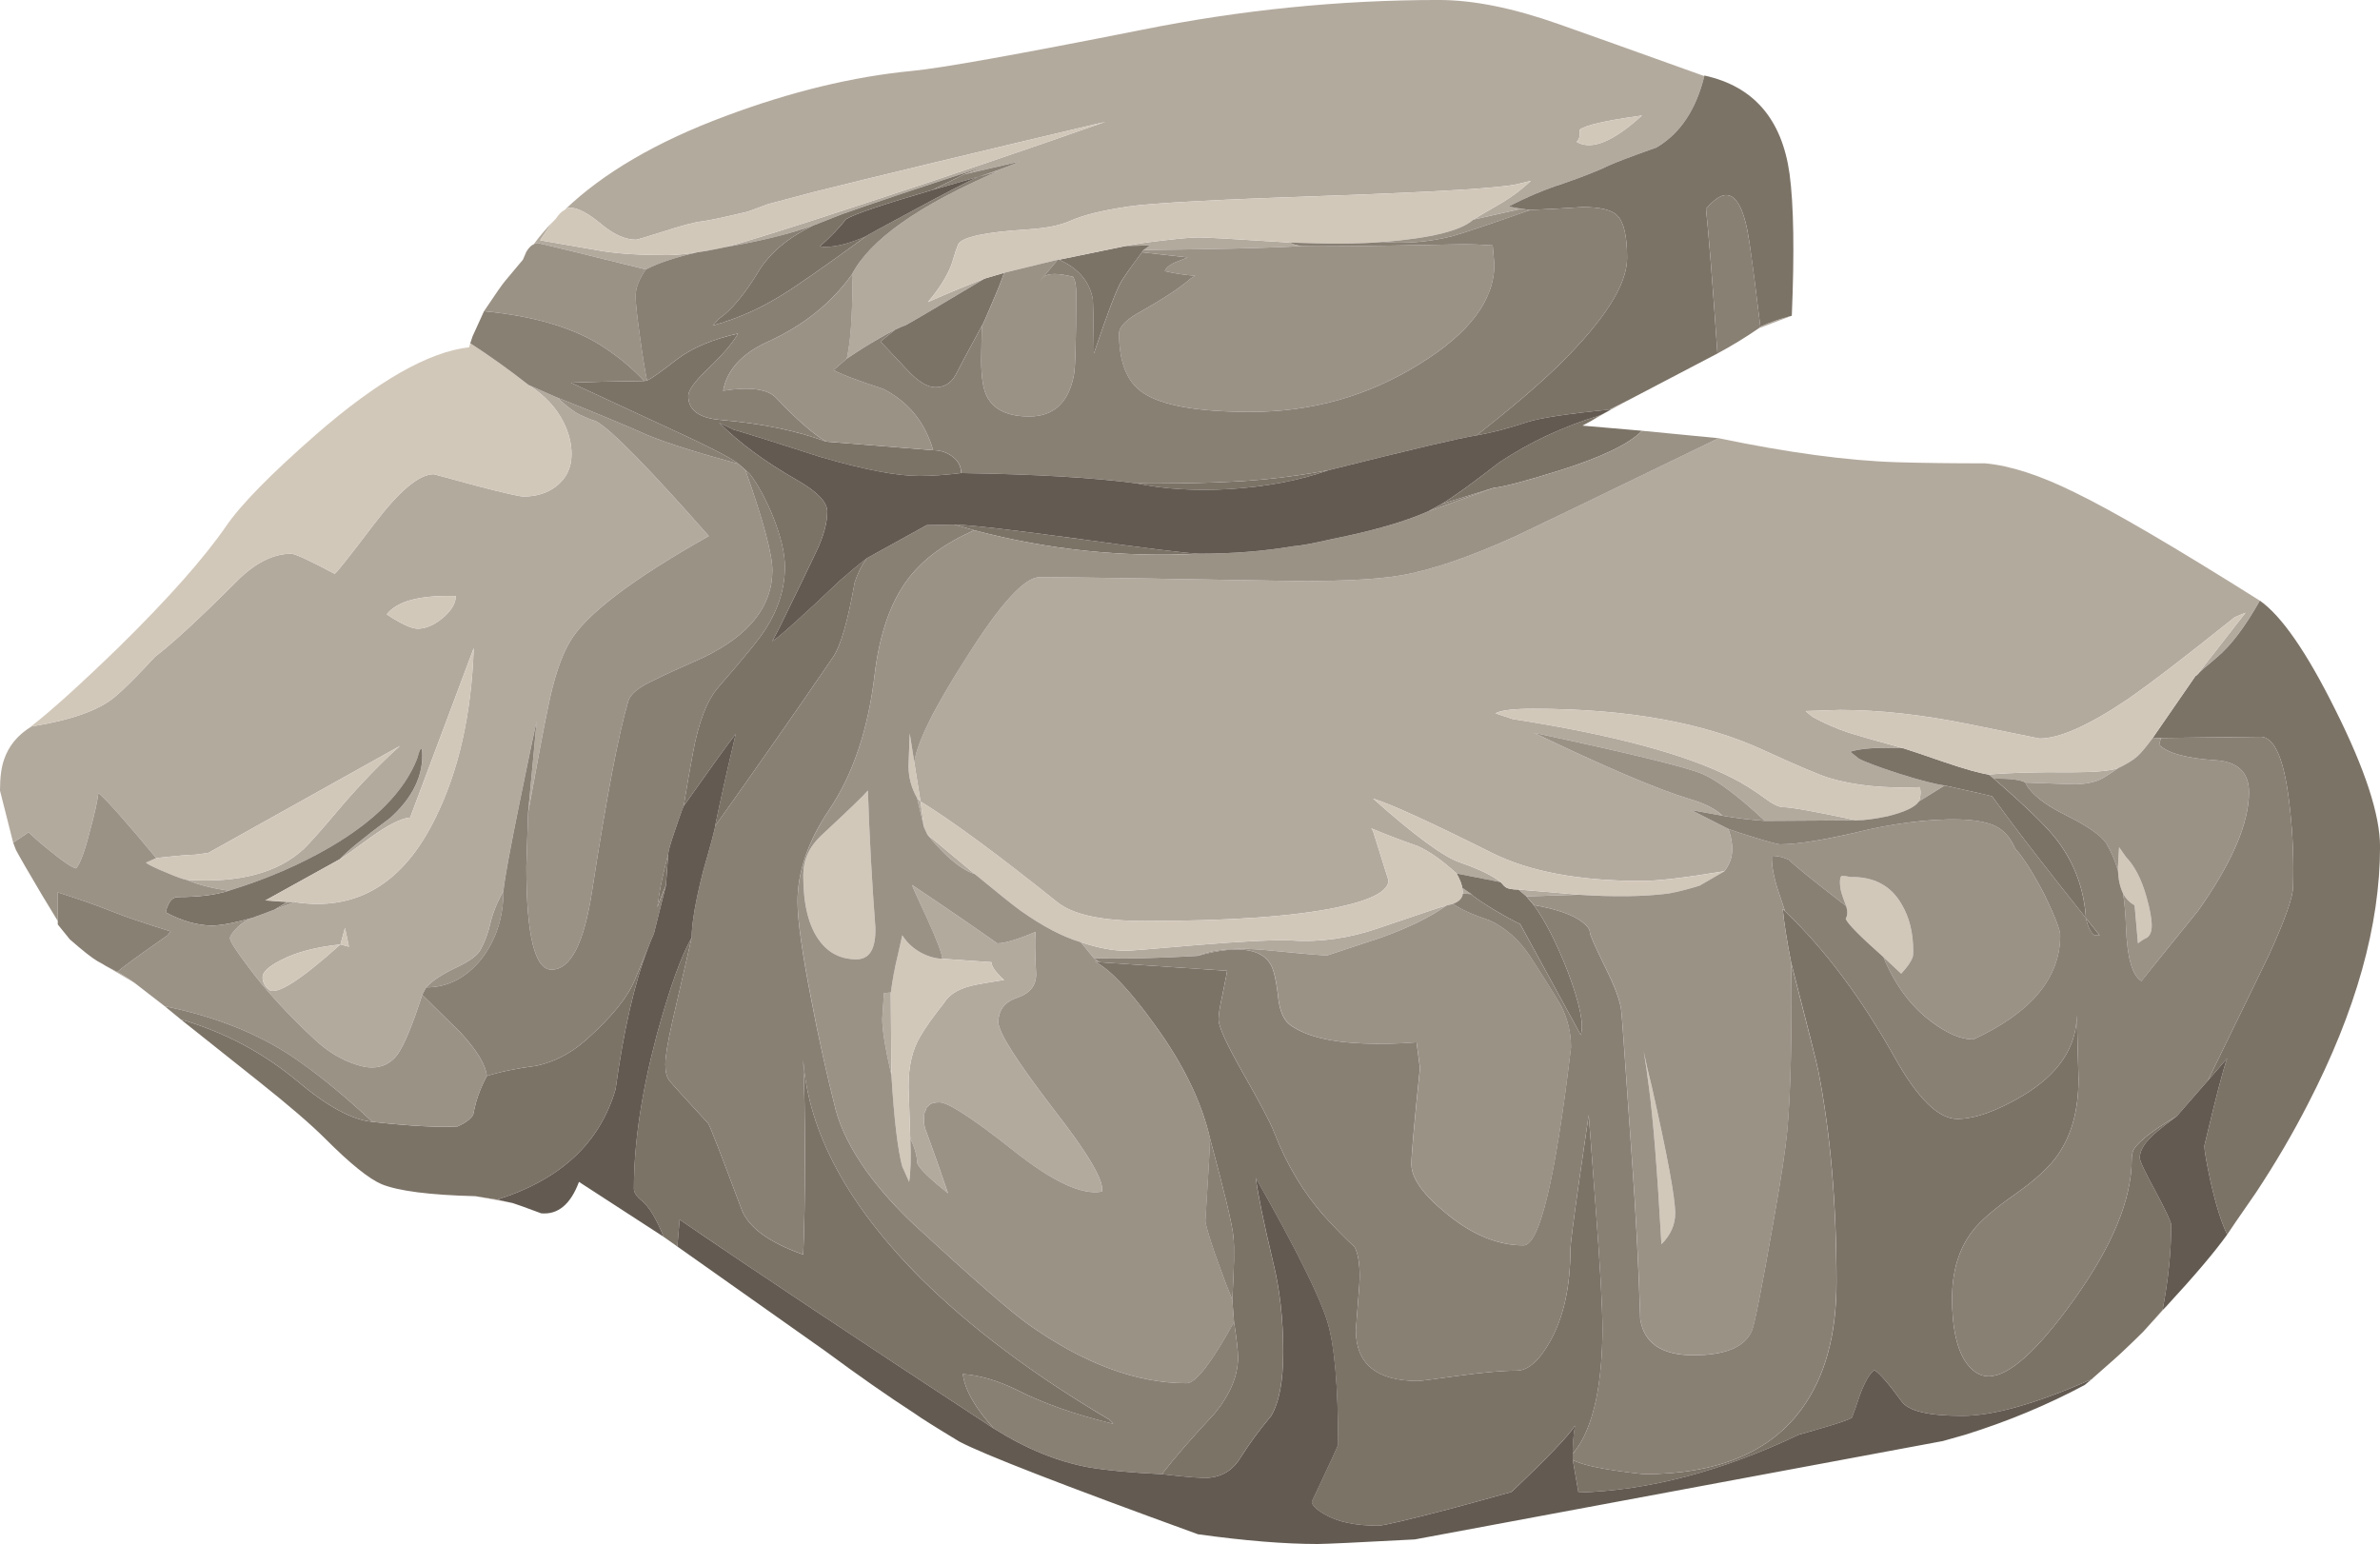
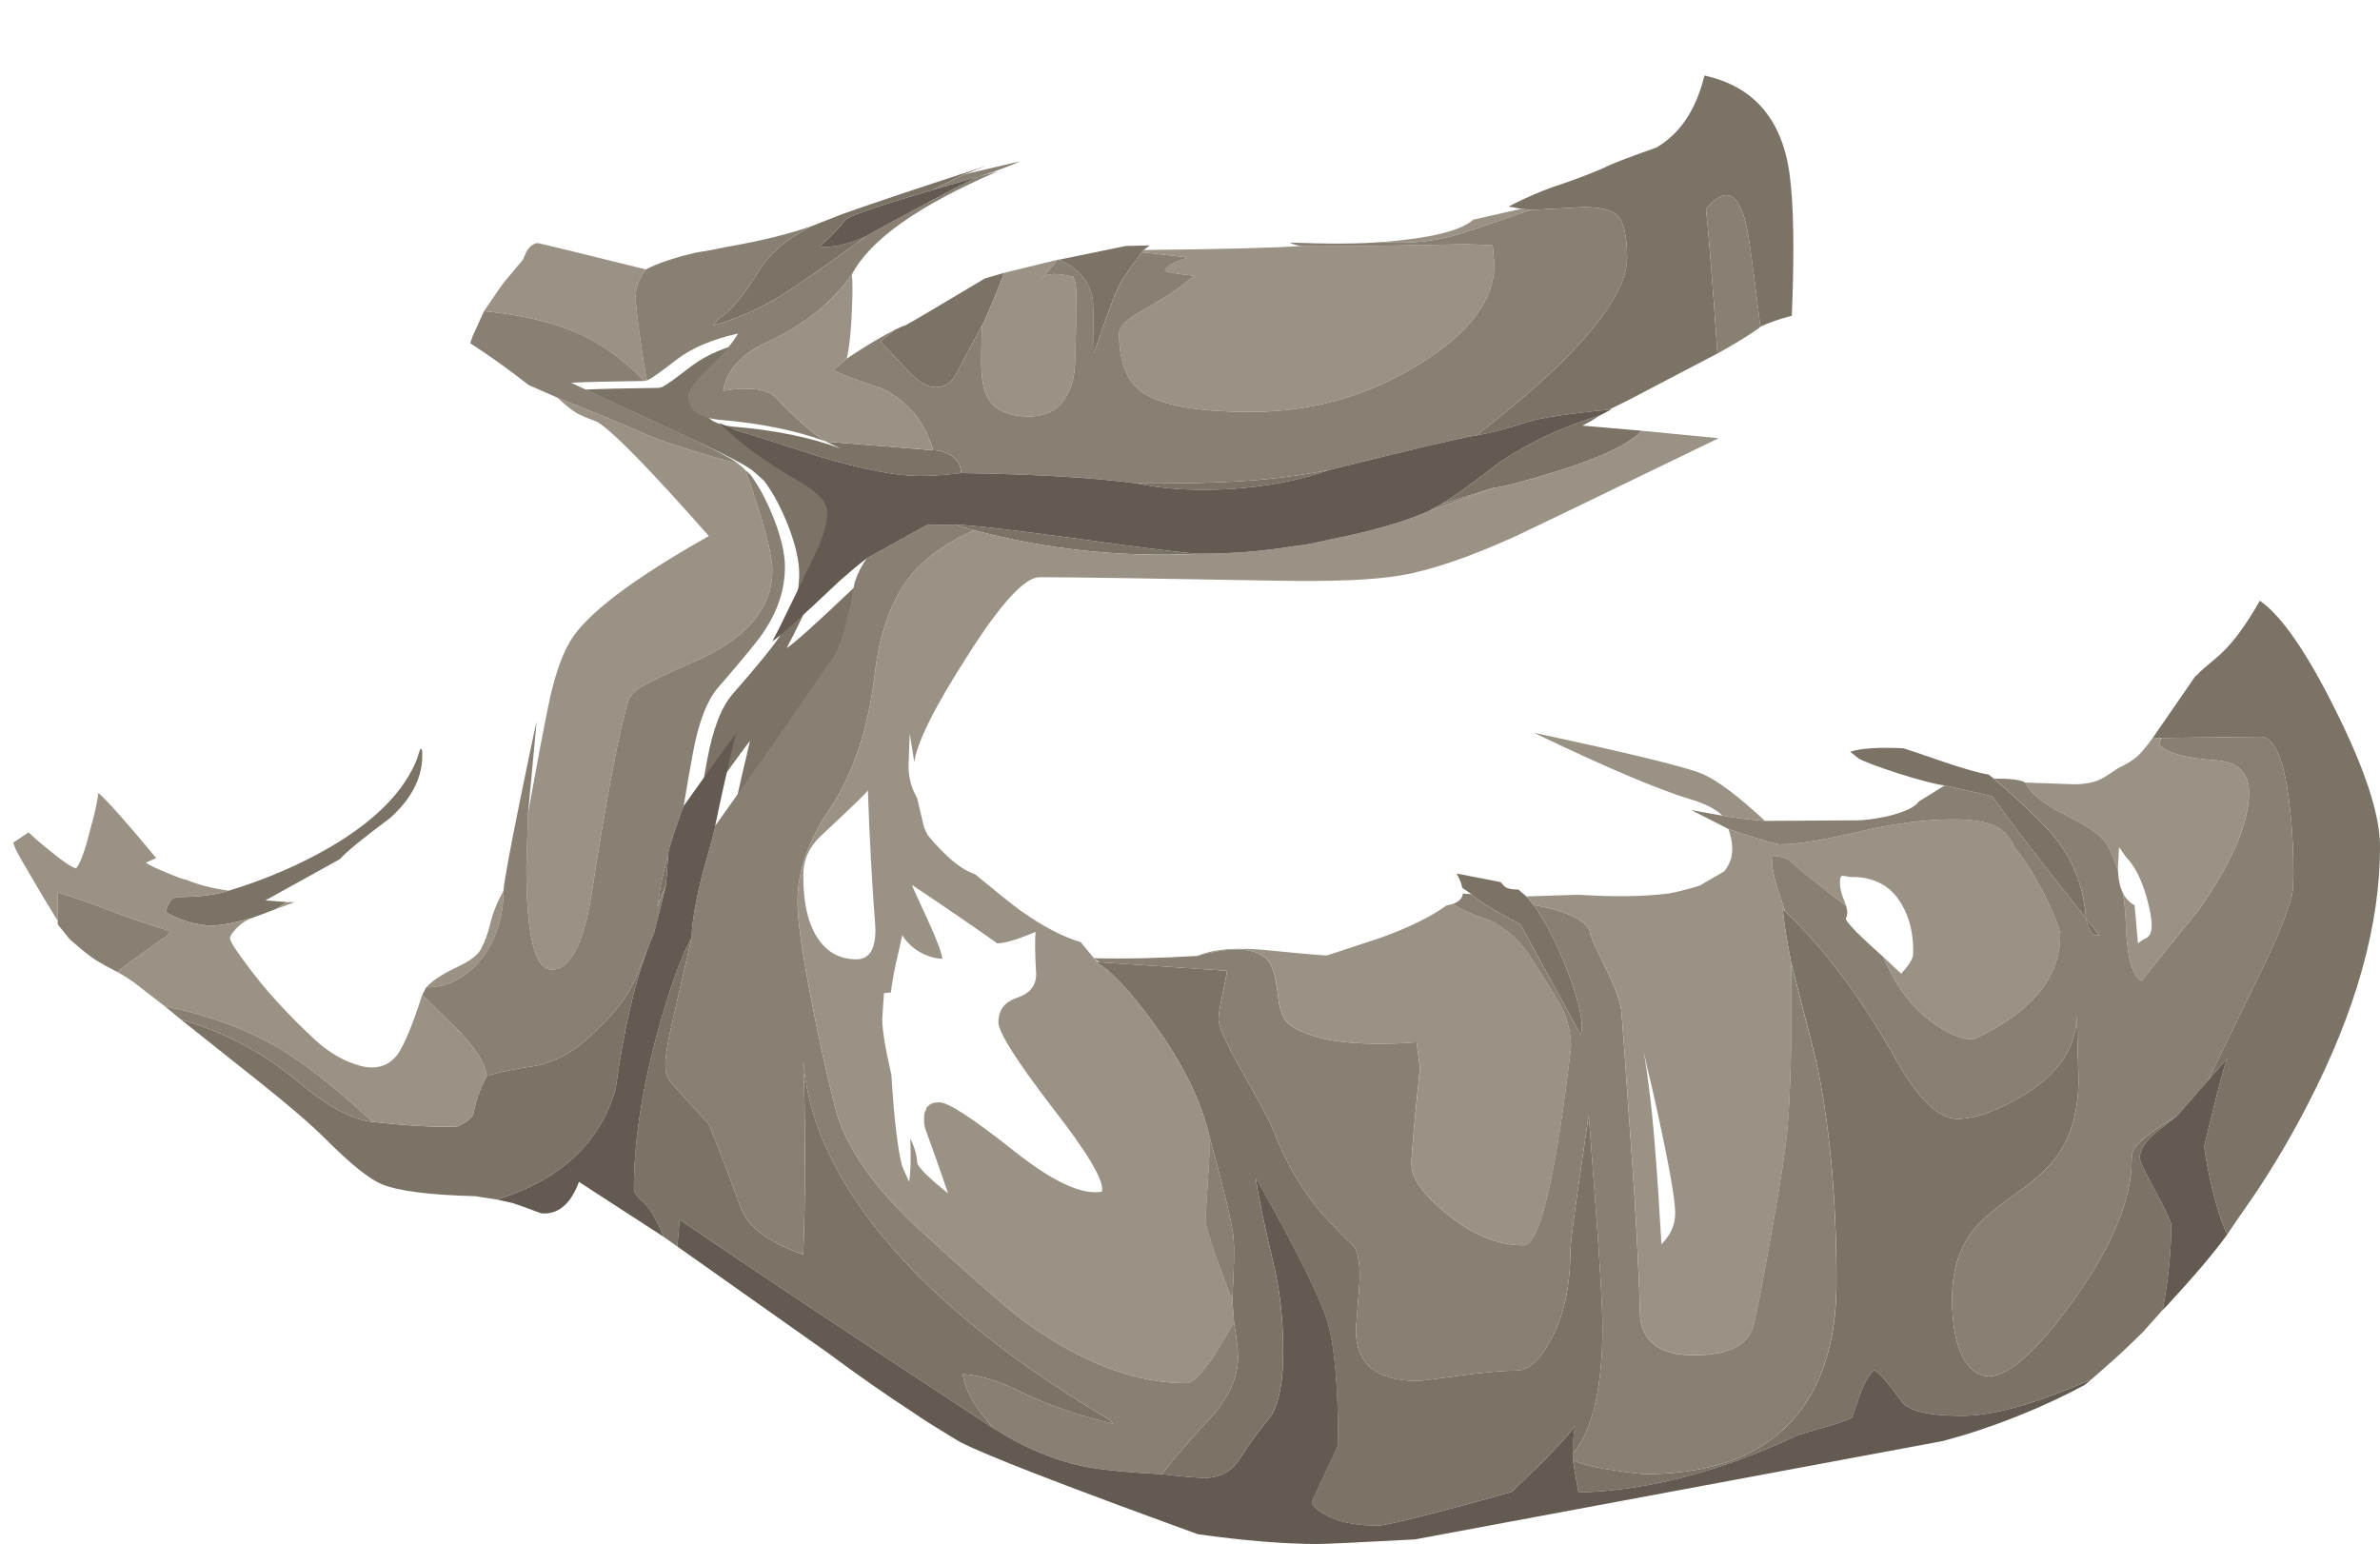
<svg xmlns="http://www.w3.org/2000/svg" xmlns:ns1="http://www.inkscape.org/namespaces/inkscape" id="svg2" xml:space="preserve" viewBox="0 0 208 134.95" version="1.1" ns1:version="0.91 r13725">
  <g id="g10" transform="matrix(1.25 0 0 -1.25 0 134.95)">
    <g id="g12">
-       <path id="path14" style="fill-rule:evenodd;fill:#b3aa9e" d="m135.96 53.039-1.801-1.117c0.078 0.187 0.117 0.414 0.117 0.679l-0.039 0.321c-2.453-0.106-4.574 0.105-6.359 0.64-0.746 0.239-2.254 0.879-4.52 1.918-4.187 1.95-9.574 2.922-16.16 2.922-1.387 0-2.265-0.105-2.64-0.32l1.203-0.399c7.011-1.093 12.133-2.468 15.359-4.121 0.746-0.375 1.531-0.867 2.359-1.48 0.508-0.375 0.907-0.559 1.2-0.559 0.531 0 2.242-0.308 5.121-0.922l-6.403-0.039c-1.867 1.735-3.32 2.825-4.359 3.278-1.117 0.48-5.051 1.441-11.801 2.883 5.067-2.43 8.707-3.973 10.922-4.641 1.012-0.293 1.774-0.68 2.278-1.16l-2.2 0.398 2.602-1.32c0.293-0.824 0.348-1.547 0.16-2.16-0.109-0.289-0.254-0.559-0.441-0.797-2.719-0.453-4.653-0.68-5.801-0.68-4.348 0-7.824 0.652-10.438 1.957-4.32 2.16-7.093 3.43-8.32 3.801 2.934-2.613 4.973-4.106 6.121-4.481 1.305-0.453 2.238-0.906 2.797-1.359l-3.078 0.602c-0.988 0.906-1.895 1.547-2.719 1.918-1.148 0.398-2.23 0.812-3.242 1.238l0.121-0.199 1.078-3.438c0-0.75-1.187-1.375-3.558-1.883-3.016-0.636-7.508-0.957-13.481-0.957-2.988 0-5.027 0.438-6.121 1.321-4.16 3.332-7.348 5.679-9.559 7.039l-0.441 2.758c0.215 1.414 1.441 3.867 3.68 7.359 2.347 3.707 4.039 5.562 5.082 5.562 2.183 0 7.664-0.082 16.437-0.242 3.973-0.078 6.906 0.043 8.801 0.364 2.16 0.371 4.852 1.292 8.082 2.757 0.691 0.321 5.41 2.602 14.16 6.84 4.852-1.012 9.012-1.574 12.477-1.68 1.84-0.054 3.894-0.078 6.16-0.078 1.762-0.16 3.855-0.839 6.281-2.043 2.641-1.277 6.949-3.796 12.922-7.558-1.043-1.84-2.043-3.16-3-3.961-0.75-0.613-1.203-1.012-1.363-1.199l3.363 4.32-0.762-0.32c-3.492-2.801-6-4.719-7.519-5.762-2.692-1.813-4.735-2.719-6.121-2.719l-4.918 1c-3.282 0.668-6.293 1-9.039 1l-2.403-0.078 0.481-0.402c0.828-0.453 1.679-0.825 2.558-1.117 0.59-0.188 1.856-0.551 3.801-1.083-1.73 0.083-2.973 0-3.719-0.238l0.602-0.48c0.371-0.215 1.293-0.563 2.758-1.039 1.519-0.481 2.601-0.762 3.238-0.844h0.004zm3.437 0.48-0.359 0.282c1.496 0.132 3.414 0.187 5.762 0.16 1.625 0 2.719 0.094 3.277 0.281-0.613-0.426-1.039-0.695-1.277-0.801-0.508-0.215-1.11-0.32-1.801-0.32l-3.398 0.121c-0.293 0.184-1.028 0.277-2.204 0.277zm10.44-38.679c0.426 0.48 0.883 0.988 1.359 1.519l0.281 0.281c-0.585-0.667-1.132-1.265-1.64-1.8zm-116.6 9.48 1.524-0.238 1.078-0.242-2.602 0.48zm-25.879 16.121 0.84-0.441c0.481-0.266 0.879-0.52 1.199-0.758l-2.039 1.199zm3.563 7.52c-2.055 2.48-3.402 4-4.043 4.558-0.078-0.636-0.277-1.531-0.598-2.679-0.347-1.387-0.668-2.254-0.961-2.602-0.32 0.082-0.933 0.496-1.84 1.242-0.695 0.559-1.187 0.989-1.48 1.282l-1.078-0.723-0.922 3.641c0 0.906 0.094 1.628 0.281 2.16 0.321 0.961 0.957 1.734 1.918 2.32 2.801 0.453 4.746 1.148 5.84 2.082 0.641 0.531 1.574 1.465 2.801 2.797 1.226 0.934 3.105 2.668 5.64 5.203 1.305 1.332 2.598 2 3.879 2 0.266 0 1.282-0.469 3.039-1.402 0.082 0 1 1.16 2.762 3.48s3.145 3.481 4.16 3.481c0.028 0 1.012-0.266 2.961-0.801 1.946-0.504 3.051-0.758 3.321-0.758 0.878 0 1.625 0.227 2.238 0.68 0.746 0.558 1.121 1.32 1.121 2.277 0 0.75-0.188 1.496-0.563 2.242-0.503 1.012-1.32 1.879-2.437 2.598l2-0.879c0.746-0.691 1.332-1.121 1.758-1.277 0.215-0.11 0.547-0.243 1-0.403 1.066-0.613 3.679-3.281 7.84-8-5.387-3.039-8.625-5.507-9.719-7.398-0.613-1.043-1.121-2.563-1.52-4.563-0.265-1.254-0.734-3.718-1.398-7.398l0.598 6.398c-0.188-0.796-0.575-2.636-1.161-5.519-0.691-3.387-1.078-5.492-1.16-6.317-0.453-0.828-0.758-1.589-0.918-2.281-0.16-0.695-0.386-1.308-0.679-1.84-0.215-0.402-0.774-0.816-1.68-1.242-1.016-0.48-1.723-0.945-2.121-1.398l-0.281-0.52c-0.665-2.082-1.239-3.469-1.719-4.16-0.453-0.613-1.055-0.922-1.801-0.922-0.453 0-1 0.133-1.641 0.403-0.828 0.347-1.613 0.867-2.359 1.558-1.895 1.758-3.441 3.453-4.641 5.082-0.851 1.117-1.281 1.785-1.281 2 0 0.16 0.176 0.41 0.524 0.758 0.32 0.32 0.691 0.547 1.117 0.68 0.109 0.054 0.215 0.093 0.32 0.121l1.16 0.437 1.403 0.524c4.32-0.668 7.597 1.289 9.839 5.879 1.625 3.277 2.52 7.238 2.68 11.878l-4.441-11.839c-0.614-0.051-1.52-0.508-2.719-1.36-1.199-0.879-1.934-1.402-2.199-1.558 0.476 0.531 1.652 1.492 3.519 2.879 1.598 1.441 2.344 3 2.239 4.679-0.028 0.242-0.094 0.227-0.2-0.039-0.054-0.16-0.105-0.336-0.16-0.519-0.906-2.266-2.933-4.321-6.082-6.16-2.105-1.227-4.465-2.243-7.078-3.04-1.145 0.157-2.133 0.411-2.961 0.758 3.656-0.242 6.387 0.481 8.199 2.16 0.375 0.348 1.282 1.372 2.723 3.082 1.359 1.571 2.691 2.946 4 4.118l-13.402-7.481-0.918-0.121c-0.375 0-1.282-0.078-2.719-0.238zm20.957 18.32c-2.504 0.078-4.117-0.348-4.84-1.281 1.016-0.664 1.734-1 2.16-1 0.563 0 1.133 0.242 1.723 0.723 0.613 0.503 0.933 1.023 0.957 1.558zm13.281 22.84c-4.961 1.227-7.48 1.84-7.558 1.84-0.11 0-0.204-0.028-0.282-0.078 0.426 0.586 0.895 1.132 1.399 1.636-0.051-0.078-0.117-0.16-0.199-0.238l-0.758-1.121c1.359-0.238 2.812-0.492 4.359-0.758 1.172-0.187 2.68-0.281 4.52-0.281 0.558 0 1.265 0.066 2.121 0.199-1.524-0.347-2.723-0.746-3.602-1.199zm11.719 3.078c-1.625-0.586-3.68-1.094-6.16-1.519 1.441 0.375 4.586 1.359 9.441 2.96 5.735 1.868 11.442 3.801 17.121 5.801-9.574-2.265-16.386-3.906-20.441-4.922l-3.16-0.839-1.399-0.52c-1.679-0.398-2.75-0.625-3.203-0.68-0.504-0.05-1.41-0.293-2.719-0.718-1.199-0.375-1.828-0.563-1.879-0.563-0.773 0-1.601 0.375-2.48 1.121-0.906 0.746-1.625 1.121-2.16 1.121-0.106 0-0.227-0.054-0.36-0.16 2.692 2.586 6.442 4.774 11.239 6.559 4.562 1.707 8.906 2.761 13.043 3.16 2 0.187 7.371 1.148 16.117 2.883 6.883 1.382 13.785 2.078 20.723 2.078 2.398 0 5.183-0.559 8.359-1.68 1.891-0.668 5.293-1.879 10.199-3.641-0.586-2.375-1.707-4.039-3.359-5-1.735-0.613-2.828-1.027-3.281-1.238-0.774-0.375-1.852-0.801-3.243-1.281-1.25-0.398-2.515-0.934-3.797-1.602l0.879-0.16-3.36-0.758c0.16 0.106 0.84 0.504 2.039 1.2 0.75 0.453 1.414 0.961 2 1.519l-0.961-0.238c-1.15-0.266-5.47-0.535-12.959-0.801-7.894-0.266-12.641-0.519-14.242-0.762-1.785-0.265-3.133-0.597-4.039-1-0.719-0.32-1.707-0.519-2.961-0.597-2.984-0.188-4.613-0.535-4.879-1.039-0.105-0.243-0.266-0.723-0.48-1.442-0.321-0.828-0.864-1.695-1.641-2.601 1.523 0.668 2.844 1.215 3.961 1.64-3.199-1.918-5.051-3.011-5.559-3.281-0.054 0-0.281-0.094-0.679-0.277-0.723-0.375-1.508-0.828-2.36-1.36l-1.043-0.679c0.188 0.824 0.309 1.945 0.36 3.359 0.054 1.172 0.054 2.012 0 2.52 1.253 2.425 4.668 4.839 10.242 7.238l-1.403-0.399c1.254 0.399 2.227 0.758 2.922 1.079l-3.922-0.918 1.563 0.597c-4.43-1.437-7.773-2.558-10.039-3.359l-2.043-0.801zm66.081-7.199l0.117 0.121c0.641 0.293 1.375 0.547 2.199 0.762l-2.32-0.883zm-10.441-5.68 1.441 0.719-1.32-0.719-1.403-0.801 0.641 0.403 0.762 0.398h-0.121zm-21.52 11.442c-1.84-0.133-5.52-0.227-11.039-0.282l0.437 0.321-1.679-0.039c0.64 0.132 1.547 0.265 2.722 0.398 1.145 0.133 1.934 0.199 2.36 0.199 0.531 0 2.652-0.117 6.359-0.359 0.266-0.133 0.547-0.211 0.84-0.238zm19.441 8.121c0.051-0.375-0.015-0.657-0.203-0.844 1.016-0.613 2.535 0 4.563 1.844-2.535-0.348-3.989-0.684-4.36-1zm-34.881-56.801c1.203-0.402 2.253-0.602 3.16-0.602 0.269 0 1.933 0.133 5 0.403 3.203 0.265 5.402 0.371 6.601 0.316 2-0.133 4.039 0.16 6.118 0.883 2.96 1.012 4.523 1.531 4.683 1.558-1.121-0.8-2.641-1.546-4.562-2.242-1.946-0.636-3.2-1.05-3.758-1.238-0.11-0.027-1.375 0.078-3.801 0.32-2.375 0.266-4.133 0.145-5.281-0.359-2.664-0.16-5.078-0.215-7.239-0.16l-0.921 1.121zm1.32-1.402-0.16 0.043-0.199 0.199 0.359-0.242zm25.402 4.8-0.043 0.403 0.641-0.442-0.598 0.039zm-37.44 4.121 3.32-2.761c-0.668 0.215-1.398 0.722-2.199 1.519-0.453 0.453-0.828 0.867-1.121 1.242zm-2.52-16.8c-0.425 1.839-0.64 3.148-0.64 3.922l0.121 1.796 0.48 0.043 0.039-5.761zm3.559 8.121c-0.024 0.371-0.371 1.293-1.039 2.758-0.695 1.492-1.051 2.293-1.078 2.402 2.238-1.496 4.226-2.856 5.957-4.082 0.535 0 1.426 0.265 2.679 0.801-0.05-0.563-0.039-1.547 0.043-2.961 0-0.801-0.441-1.348-1.32-1.641-0.883-0.293-1.32-0.867-1.32-1.719 0-0.691 1.265-2.691 3.801-6 2.476-3.172 3.625-5.121 3.437-5.84-1.387-0.265-3.453 0.692-6.199 2.879-2.828 2.243-4.547 3.364-5.16 3.364-0.321 0-0.547-0.055-0.68-0.16-0.105-0.11-0.172-0.161-0.199-0.161-0.055-0.187-0.106-0.32-0.16-0.402-0.028-0.078-0.039-0.277-0.039-0.598 0-0.242 0.066-0.523 0.199-0.839 0.426-1.149 0.918-2.551 1.48-4.204-1.308 1.043-2.027 1.75-2.16 2.121 0 0.481-0.16 1.055-0.48 1.719l-0.121 3.641c0 1.441 0.281 2.613 0.839 3.519 0.321 0.563 0.879 1.348 1.68 2.36 0.375 0.613 1.133 1.027 2.281 1.242 0.559 0.105 1.188 0.211 1.879 0.316-0.586 0.536-0.879 0.95-0.879 1.243l-3.441 0.242zm44.48 4.48-3.64-0.121-0.559 0.481 4.199-0.36zm-58.238 29.68-0.16 0.16 0.48-0.441-0.32 0.281zm-33.563-30.082l2.043-0.117h-0.524l-1.519 0.117zm1.043-4.199c-0.829-0.426-1.243-0.813-1.243-1.161 0-0.347 0.149-0.64 0.442-0.878 0.504-0.426 2.172 0.625 5 3.16l0.597-0.16-0.277 1.32-0.32-1.16c-1.762-0.188-3.16-0.563-4.199-1.121zm44.519 11.359 0.238-0.238 0.243-1.801-0.481 2.039z" ns1:connector-curvature="0" />
-       <path id="path16" style="fill-rule:evenodd;fill:#7c7367" d="m155.72 21.64c-0.399 0.801-0.785 2.028-1.16 3.68-0.293 1.363-0.438 2.203-0.438 2.52 0.801 3.386 1.332 5.429 1.598 6.121l-1.36-1.559c2.668 5.465 4.094 8.399 4.282 8.797 1.121 2.453 1.679 4.043 1.679 4.762 0.055 1.785-0.011 3.547-0.199 5.281-0.348 3.465-1.043 5.199-2.082 5.199l-6.961-0.082-0.598-0.039 3.04 4.403h0.042l0.079 0.078c0.16 0.187 0.613 0.586 1.359 1.199 0.961 0.801 1.961 2.121 3 3.961 1.52-1.067 3.281-3.613 5.281-7.641 2.082-4.16 3.121-7.347 3.121-9.558 0-5.493-1.679-11.493-5.043-18-1.066-2.082-2.281-4.149-3.636-6.2-1.203-1.734-1.871-2.707-2.004-2.922zm-30.481 18.961c-0.316 1.625-0.515 2.895-0.597 3.801l0.16-0.16c2.773-2.641 5.332-6.055 7.679-10.242 1.598-2.852 3.055-4.277 4.36-4.277 1.226 0 2.762 0.546 4.601 1.636 2.481 1.496 3.731 3.364 3.758 5.602l0.121-4.442c0-2.132-0.468-3.879-1.398-5.238-0.563-0.855-1.563-1.785-3-2.801-1.524-1.066-2.535-1.945-3.043-2.64-0.934-1.227-1.399-2.785-1.399-4.68 0-1.922 0.293-3.359 0.879-4.32 0.481-0.746 1.039-1.117 1.68-1.117 1.414 0 3.402 1.785 5.961 5.359 2.691 3.758 4.039 7.023 4.039 9.801 0 0.343 0.066 0.613 0.199 0.797 0.43 0.585 1.414 1.335 2.961 2.242-0.586-0.426-1.078-0.817-1.48-1.16-0.746-0.641-1.117-1.227-1.117-1.762 0-0.211 0.371-1 1.117-2.36 0.719-1.359 1.082-2.132 1.082-2.32 0-1.867-0.199-3.851-0.602-5.957-0.48-0.535-0.933-1.043-1.359-1.523-0.453-0.45-0.867-0.852-1.238-1.2-0.321-0.316-1.094-1.011-2.321-2.078 0-0.027-0.015-0.039-0.043-0.039-3.863-1.707-6.879-2.562-9.039-2.562-2.347 0-3.758 0.336-4.238 1-0.934 1.281-1.574 2.015-1.922 2.199-0.348-0.266-0.691-0.879-1.039-1.84-0.16-0.504-0.332-1-0.52-1.48-0.187-0.133-0.828-0.36-1.918-0.68-1.093-0.32-1.695-0.492-1.8-0.52-5.387-2.558-10.52-3.906-15.403-4.039l-0.398 2.282c0.641-0.375 2.293-0.707 4.961-1 5.144 0 8.824 1.519 11.039 4.558 1.625 2.215 2.441 5.16 2.441 8.84 0 5.547-0.429 10.492-1.281 14.84-0.082 0.426-0.703 2.922-1.879 7.48h-0.004zm-55.76-32.519c-9.492 6.215-16.812 11.078-21.96 14.598l-0.161-1.879-0.961 0.679c-0.503 1.254-1.011 2.094-1.519 2.52-0.371 0.293-0.559 0.574-0.559 0.84 0 3.175 0.535 6.761 1.602 10.761 0.879 3.227 1.691 5.493 2.437 6.797-0.398-1.758-0.851-3.73-1.359-5.918-0.32-1.414-0.48-2.398-0.48-2.961 0-0.504 0.093-0.879 0.281-1.117 0.238-0.293 1.144-1.293 2.719-3 0.105-0.133 0.894-2.16 2.359-6.082 0.508-1.226 1.933-2.254 4.281-3.082 0.078 1.735 0.121 4.043 0.121 6.922 0 2.719-0.043 4.945-0.121 6.68 0.371-5.067 3.121-10.16 8.238-15.282 3.469-3.437 7.84-6.718 13.122-9.839l0.32-0.321c-2.641 0.641-4.879 1.43-6.719 2.364-1.359 0.664-2.629 1.039-3.801 1.117 0.133-1.09 0.852-2.36 2.16-3.797zm-34.718 16-1.524 0.238c-3.199 0.082-5.383 0.36-6.558 0.84-0.879 0.375-2.188 1.426-3.918 3.16-1.016 1.016-2.563 2.348-4.641 4-3.629 2.879-5.453 4.332-5.48 4.36 3.039-0.879 5.757-2.321 8.16-4.321 2.078-1.758 3.824-2.707 5.238-2.84 2.613-0.293 4.602-0.398 5.961-0.32 0.535 0.242 0.895 0.508 1.078 0.801 0.055 0.269 0.121 0.562 0.203 0.883 0.184 0.64 0.438 1.25 0.758 1.84 0.906 0.292 2.066 0.531 3.481 0.718 1.226 0.266 2.359 0.852 3.402 1.758 1.812 1.602 2.973 3.027 3.476 4.281 0.375 0.907 0.668 1.614 0.883 2.121-0.933-2.425-1.679-5.695-2.242-9.8-1.094-3.762-3.851-6.332-8.277-7.719zm79.199 55.957-1.441-0.719c-2.961-0.293-4.879-0.586-5.758-0.879-1.282-0.426-2.453-0.734-3.524-0.922 2.485 1.95 4.403 3.586 5.762 4.922 3.172 3.121 4.762 5.614 4.762 7.481 0 1.519-0.227 2.504-0.684 2.961-0.371 0.398-1.183 0.597-2.437 0.597-1.149-0.078-2.364-0.144-3.641-0.199l-0.641 0.078-0.882 0.16c1.281 0.668 2.55 1.204 3.8 1.602 1.387 0.48 2.469 0.906 3.243 1.281 0.453 0.211 1.546 0.625 3.281 1.238 1.652 0.961 2.773 2.625 3.359 5v0.04c3.438-0.747 5.426-3.04 5.961-6.879 0.289-2.161 0.344-5.465 0.156-9.918-0.824-0.215-1.558-0.469-2.199-0.762-0.32 2.641-0.574 4.586-0.758 5.84-0.32 2.238-0.867 3.359-1.64 3.359-0.375 0-0.84-0.32-1.403-0.961 0.188-1.73 0.453-5.105 0.801-10.117l-6.117-3.203zm-13.16-7.316c0.773 0.449 2.121 1.425 4.039 2.917 2.133 1.415 4.48 2.508 7.039 3.282l-0.641-0.403-0.597-0.32 4.16-0.359c-0.906-0.934-2.856-1.867-5.84-2.801-2.293-0.719-3.816-1.117-4.563-1.199l-3.597-1.117zm38.597-19.204c2.27-1.972 3.735-3.398 4.403-4.281 1.226-1.598 1.906-3.426 2.039-5.476l0.961-1.204h-0.36c-0.269 0.188-0.468 0.59-0.601 1.204-2.586 3.25-4.399 5.586-5.442 7l-1.117 1.519c-0.054 0.024-1.16 0.277-3.32 0.758-0.641 0.082-1.719 0.359-3.238 0.84-1.469 0.48-2.387 0.828-2.762 1.039l-0.602 0.48c0.75 0.242 1.989 0.321 3.719 0.242 0.43-0.136 1.375-0.453 2.844-0.96 1.414-0.481 2.453-0.774 3.117-0.879l0.359-0.282zm-65.359 36.282 4.68 0.961 1.679 0.039l-0.439-0.321-0.121-0.16c-0.719-0.961-1.199-1.64-1.442-2.039-0.343-0.586-0.984-2.266-1.918-5.039v0.32c-0.027 2.266-0.054 3.438-0.082 3.52-0.238 1.226-1.023 2.133-2.359 2.719zm-3.84-0.918c-0.133-0.43-0.414-1.137-0.84-2.121-0.398-0.961-0.64-1.497-0.718-1.602-1.016-1.867-1.629-3.012-1.84-3.437-0.321-0.563-0.789-0.84-1.403-0.84-0.558 0-1.21 0.398-1.957 1.199-1.203 1.277-1.828 1.945-1.882 2l1.043 0.84c0.398 0.183 0.625 0.277 0.679 0.277 0.504 0.27 2.36 1.363 5.559 3.281l1.359 0.403zm-12.439-11.801 7.476-0.602c0.535 0 1-0.16 1.403-0.48 0.371-0.293 0.558-0.664 0.558-1.117-1.121-0.137-2.094-0.203-2.918-0.203-1.574 0-3.867 0.441-6.883 1.32-3.144 1.015-5.183 1.656-6.117 1.922l-1 0.48c1.387-1.387 3.172-2.707 5.36-3.961 1.464-0.828 2.199-1.574 2.199-2.242 0-0.797-0.254-1.73-0.762-2.797-0.344-0.746-1.199-2.508-2.558-5.281l-0.52-1c0.48 0.293 2.055 1.707 4.719 4.238 0.668 0.59 1.293 1.11 1.883 1.563-0.348-0.481-0.629-1.039-0.84-1.68-0.481-2.723-0.989-4.469-1.524-5.242-2.586-3.785-5.332-7.719-8.238-11.801 0.375 1.816 0.773 3.617 1.199 5.402l0.242 1.039c-0.429-0.535-1.64-2.214-3.64-5.039 0.211 1.305 0.426 2.532 0.64 3.68 0.399 2.188 1 3.734 1.797 4.641 1.789 2.051 2.883 3.398 3.282 4.039 0.906 1.414 1.359 2.867 1.359 4.359 0 0.934-0.266 2.082-0.801 3.442-0.504 1.253-1.051 2.265-1.637 3.039l-0.48 0.441-0.32 0.277c-0.508 0.43-2.547 1.454-6.121 3.082-3.68 1.707-5.547 2.575-5.598 2.598 1.172 0.055 2.879 0.094 5.117 0.121l0.199 0.039c0.242 0.082 0.961 0.59 2.16 1.524 1.043 0.773 2.442 1.359 4.204 1.757-0.348-0.64-1.067-1.48-2.161-2.519-0.882-0.856-1.32-1.465-1.32-1.84 0-0.988 0.746-1.547 2.238-1.68 2.856-0.242 5.321-0.746 7.403-1.519zm35.117-2c-2.051-0.723-4.371-1.16-6.957-1.32-2.43-0.133-4.574 0-6.442 0.398 4.161-0.027 7.375 0.094 9.641 0.359 1.227 0.137 2.481 0.321 3.758 0.563zm9.359-29.199c-0.05 0.289-0.183 0.625-0.398 1l3.082-0.602c0.183-0.215 0.305-0.332 0.359-0.359 0.16-0.11 0.453-0.16 0.879-0.16l0.563-0.481 0.515-0.601c0.801-1.094 1.602-2.665 2.403-4.719 0.824-2.215 1.121-3.668 0.879-4.36l-4.239 7.758c-0.375 0.16-0.988 0.496-1.84 1-0.961 0.59-1.48 0.949-1.562 1.082l-0.641 0.442zm-37.041 48.797c-3.465-1.012-5.48-1.692-6.039-2.04-0.453-0.585-1.066-1.226-1.84-1.917 0.825-0.11 1.907 0.132 3.239 0.718-2.852-2.082-4.797-3.441-5.84-4.082-1.52-0.957-3.145-1.679-4.879-2.16l0.441 0.481c0.852 0.585 1.758 1.668 2.719 3.242 0.801 1.332 2.094 2.426 3.879 3.277l2.043 0.801c2.266 0.801 5.613 1.922 10.039 3.359l-1.563-0.597-2.199-1.082zm18.641-25.438c-5.332-0.269-10.574 0.277-15.719 1.641l-1.402 0.398c1.093-0.027 3.988-0.359 8.679-1 4.801-0.668 7.614-1.016 8.442-1.039zm26.12-62.922c0 0.668 0.051 1.32 0.16 1.961-0.43-0.695-1.91-2.242-4.441-4.641-1.414-0.402-2.868-0.8-4.36-1.199-2.961-0.773-4.613-1.16-4.961-1.16-1.597 0-2.851 0.266-3.757 0.801-0.59 0.344-0.883 0.641-0.883 0.879 1.226 2.586 1.84 3.922 1.84 4 0 4.078-0.25 6.945-0.758 8.601-0.535 1.758-2.199 5.106-5 10.039 0.16-1.199 0.558-3.148 1.199-5.839 0.48-1.922 0.719-4.028 0.719-6.321 0-2.054-0.281-3.547-0.84-4.48-0.823-0.988-1.53-1.946-2.116-2.879-0.508-0.856-1.227-1.336-2.16-1.442-0.454-0.054-1.575 0.028-3.364 0.243 0.934 1.199 2.16 2.613 3.684 4.238 1.09 1.332 1.64 2.641 1.64 3.918 0 0.48-0.093 1.309-0.281 2.48l-0.121 1.563c0.133 2.183 0.16 3.652 0.082 4.398-0.082 0.852-0.629 3.149-1.64 6.879-0.586 2.563-1.879 5.215-3.879 7.961-1.684 2.348-3.067 3.813-4.161 4.403h0.161l0.156-0.043 8.922-0.598c0-0.055-0.106-0.602-0.321-1.641-0.187-0.855-0.281-1.441-0.281-1.761 0-0.481 0.535-1.665 1.602-3.559 1.281-2.238 2.039-3.68 2.281-4.32 0.879-2.266 2.051-4.227 3.52-5.879 0.746-0.828 1.453-1.547 2.121-2.16 0.289-0.586 0.398-1.493 0.316-2.723-0.051-0.664-0.133-1.691-0.238-3.078 0-2.375 1.453-3.559 4.359-3.559 0.133 0 1.067 0.117 2.801 0.36 1.73 0.238 3.094 0.359 4.078 0.359 0.801 0 1.586 0.691 2.359 2.078 0.934 1.684 1.403 3.816 1.403 6.402 0 0.321 0.211 1.985 0.64 5l0.64 4.399c0.027-0.266 0.188-2.399 0.484-6.399 0.317-4.187 0.477-7.039 0.477-8.562 0-1.813-0.144-3.449-0.437-4.918-0.375-1.734-0.922-3-1.641-3.801zm-86.198 41.563-5.203-2.883l1.519-0.117-0.879-0.524-1.16-0.437c-0.105-0.028-0.211-0.067-0.32-0.121-1.199-0.348-2.145-0.532-2.84-0.559-1.039 0-2.133 0.305-3.277 0.918 0.023 0.188 0.078 0.359 0.16 0.52 0.16 0.375 0.398 0.558 0.718 0.558 1.442 0 2.614 0.149 3.52 0.442 2.613 0.8 4.973 1.816 7.078 3.043 3.149 1.839 5.176 3.89 6.082 6.16 0.051 0.183 0.106 0.359 0.16 0.519 0.106 0.266 0.172 0.278 0.2 0.039 0.105-1.679-0.641-3.242-2.239-4.679-1.867-1.387-3.043-2.348-3.519-2.879zm22.957 0.359-0.16-2.203c-0.239-0.531-0.438-1.039-0.598-1.516l0.117 0.797c0.082 0.613 0.297 1.586 0.641 2.922z" ns1:connector-curvature="0" />
-       <path id="path18" style="fill-rule:evenodd;fill:#d2c8ba" d="m32.879 83.961c1.359-0.879 2.723-1.856 4.082-2.922 1.117-0.719 1.934-1.586 2.437-2.598 0.375-0.746 0.563-1.492 0.563-2.242 0-0.957-0.375-1.719-1.121-2.277-0.613-0.453-1.36-0.68-2.238-0.68-0.27 0-1.375 0.25-3.321 0.758-1.949 0.535-2.933 0.801-2.961 0.801-1.015 0-2.398-1.161-4.16-3.481s-2.68-3.48-2.762-3.48c-1.757 0.933-2.773 1.402-3.039 1.402-1.281 0-2.574-0.668-3.879-2-2.535-2.535-4.414-4.269-5.64-5.203-1.227-1.332-2.16-2.266-2.801-2.797-1.094-0.934-3.039-1.629-5.84-2.082h-0.039c1.414 1.094 3.465 2.945 6.16 5.563 3.442 3.382 5.934 6.199 7.481 8.437 1.039 1.52 3.144 3.668 6.32 6.441 4.293 3.735 7.852 5.758 10.68 6.079l0.078 0.281zm15.883 6.359c-0.856-0.133-1.563-0.199-2.121-0.199-1.84 0-3.348 0.094-4.52 0.281-1.547 0.266-3 0.52-4.359 0.758l0.758 1.121c0.082 0.078 0.148 0.16 0.199 0.238l0.121 0.121c0.215 0.321 0.426 0.536 0.64 0.641 0.133 0.106 0.254 0.16 0.36 0.16 0.535 0 1.254-0.375 2.16-1.121 0.879-0.746 1.707-1.121 2.48-1.121 0.051 0 0.68 0.188 1.879 0.563 1.309 0.425 2.215 0.664 2.719 0.718 0.453 0.055 1.524 0.282 3.203 0.68l1.399 0.52 3.16 0.839c4.055 1.016 10.867 2.653 20.441 4.922-5.679-2-11.386-3.933-17.121-5.801-4.855-1.601-8-2.585-9.441-2.96-0.239-0.051-0.426-0.094-0.559-0.118-0.508-0.109-0.972-0.187-1.398-0.242zm90.277-36.519c-0.664 0.105-1.707 0.398-3.117 0.879-1.469 0.507-2.414 0.828-2.844 0.96-1.945 0.536-3.211 0.895-3.797 1.083-0.883 0.292-1.734 0.664-2.558 1.117l-0.485 0.402 2.403 0.078c2.746 0 5.757-0.332 9.039-1l4.922-1c1.386 0 3.425 0.906 6.117 2.719 1.519 1.043 4.027 2.961 7.519 5.762l0.762 0.32-3.359-4.32-0.082-0.078h-0.039l-3.043-4.403c-0.45-0.613-0.797-1.027-1.039-1.238-0.293-0.266-0.747-0.547-1.36-0.84-0.558-0.187-1.652-0.281-3.281-0.281-2.344 0.027-4.262-0.028-5.758-0.16zm9.402-8.321c-0.214 0.426-0.336 0.961-0.363 1.602v0.238l0.082 1.403 0.481-0.684c0.613-0.641 1.093-1.57 1.441-2.801 0.238-0.851 0.359-1.515 0.359-2 0-0.398-0.105-0.68-0.32-0.84-0.266-0.133-0.48-0.265-0.641-0.398l-0.238 2.719-0.043-0.039c-0.32 0.187-0.574 0.453-0.758 0.8zm-19.363-0.879c-0.133 0.348-0.223 0.598-0.277 0.758-0.11 0.293-0.16 0.602-0.16 0.922s0.066 0.465 0.199 0.442c0.082 0 0.254-0.028 0.519-0.083 1.653 0.028 2.852-0.613 3.602-1.917 0.531-0.911 0.801-1.989 0.801-3.243 0-0.242-0.016-0.386-0.043-0.441-0.106-0.316-0.371-0.707-0.797-1.156l-1.242 1.156c-1.625 1.441-2.508 2.336-2.641 2.684 0.133 0.21 0.149 0.503 0.039 0.878zm0.723 6c-2.879 0.614-4.586 0.918-5.121 0.918-0.293 0-0.692 0.188-1.2 0.563-0.828 0.613-1.613 1.105-2.359 1.48-3.226 1.653-8.348 3.024-15.359 4.118l-1.2 0.402c0.372 0.211 1.25 0.32 2.637 0.32 6.59 0 11.977-0.972 16.16-2.922 2.27-1.039 3.774-1.679 4.52-1.918 1.789-0.535 3.91-0.75 6.359-0.64l0.043-0.321c0-0.265-0.043-0.492-0.121-0.679-0.265-0.403-1-0.75-2.199-1.039-0.906-0.188-1.629-0.282-2.16-0.282zm-33.12 40.438c-1.575-0.133-3.746-0.145-6.52-0.039-3.707 0.242-5.824 0.359-6.359 0.359-0.426 0-1.215-0.066-2.36-0.199-1.171-0.133-2.082-0.266-2.718-0.398l-4.684-0.961h-0.078l-3.762-0.918-1.359-0.403c-1.117-0.425-2.438-0.972-3.961-1.64 0.777 0.906 1.32 1.773 1.641 2.601 0.214 0.719 0.375 1.199 0.48 1.442 0.266 0.504 1.895 0.851 4.879 1.039 1.254 0.078 2.242 0.277 2.961 0.597 0.906 0.403 2.254 0.735 4.039 1 1.601 0.243 6.348 0.496 14.242 0.762 7.492 0.266 11.813 0.535 12.957 0.801l0.961 0.238c-0.586-0.558-1.25-1.066-2-1.519-1.199-0.696-1.879-1.094-2.039-1.2-0.852-0.773-2.961-1.293-6.32-1.562zm18.601-59.078c-0.101 0.851-0.219 1.676-0.359 2.48 0.148-0.754 0.336-1.57 0.558-2.441 1.094-4.824 1.641-7.785 1.641-8.879 0-0.801-0.32-1.52-0.961-2.16-0.293 5.199-0.586 8.867-0.879 11zm-4.84 66.922c0.371 0.316 1.825 0.652 4.36 1-2.028-1.844-3.547-2.453-4.563-1.844 0.188 0.187 0.254 0.469 0.203 0.844zm-53.042-49.364c1.922 1.789 3.016 2.84 3.282 3.161 0.105-3.227 0.281-6.399 0.519-9.52 0.055-1.52-0.387-2.277-1.32-2.277-1.094 0-1.957 0.437-2.598 1.316-0.75 1.016-1.121 2.535-1.121 4.563 0 1.066 0.414 1.984 1.238 2.757zm7.442 0.082-0.238 0.52-0.243 1.801-0.238 0.238c-0.402 0.695-0.601 1.441-0.601 2.242l0.082 2.278 0.32-2 0.437-2.758c2.215-1.36 5.403-3.707 9.563-7.039 1.09-0.883 3.133-1.321 6.117-1.321 5.973 0 10.469 0.321 13.481 0.957 2.375 0.508 3.558 1.133 3.558 1.883l-1.078 3.438-0.121 0.199c1.016-0.426 2.094-0.84 3.242-1.238 0.824-0.375 1.734-1.012 2.719-1.918 0.215-0.375 0.348-0.707 0.398-1l0.043-0.403c-0.027-0.32-0.254-0.558-0.679-0.718l-0.481-0.122c-0.16-0.023-1.723-0.546-4.683-1.558-2.079-0.719-4.118-1.012-6.118-0.879-1.199 0.051-3.398-0.055-6.601-0.32-3.067-0.266-4.731-0.399-5-0.399-0.907 0-1.957 0.199-3.16 0.598-1.254 0.375-2.653 1.105-4.2 2.199-0.586 0.426-1.652 1.281-3.199 2.559l-3.32 2.761zm55.719-2.562-1.719-1c-0.746-0.238-1.481-0.426-2.199-0.559-1.735-0.211-3.829-0.238-6.282-0.078l-4.199 0.36c-0.426 0-0.719 0.05-0.883 0.16-0.05 0.027-0.172 0.144-0.355 0.359-0.563 0.453-1.496 0.906-2.801 1.359-1.148 0.375-3.187 1.868-6.121 4.481 1.227-0.375 4-1.641 8.32-3.801 2.614-1.305 6.094-1.961 10.442-1.961 1.144 0 3.078 0.227 5.797 0.68zm-54.681-6.117 3.441-0.242c0-0.293 0.293-0.707 0.879-1.239-0.691-0.109-1.32-0.215-1.879-0.32-1.148-0.215-1.906-0.625-2.281-1.238-0.801-1.016-1.359-1.801-1.68-2.364-0.558-0.906-0.839-2.078-0.839-3.519l0.121-3.641c0.054-1.332 0.027-2.344-0.082-3.039l-0.481 1.082c-0.316 1.172-0.57 3.305-0.758 6.399l-0.039 5.761c0.106 0.852 0.278 1.774 0.52 2.758l0.277 1.242c0.43-0.668 1.027-1.148 1.801-1.441 0.375-0.133 0.707-0.199 1-0.199zm-34 25.359c-0.024-0.535-0.348-1.055-0.957-1.558-0.59-0.481-1.16-0.723-1.723-0.723-0.426 0-1.144 0.336-2.16 1 0.723 0.933 2.336 1.359 4.84 1.281zm-20.957-18.32c1.437 0.16 2.344 0.238 2.719 0.238l0.918 0.121 13.402 7.481c-1.309-1.172-2.641-2.547-4-4.118-1.441-1.71-2.348-2.734-2.723-3.082-1.812-1.679-4.543-2.402-8.199-2.16-0.211 0.028-0.691 0.199-1.437 0.52-0.723 0.293-1.188 0.519-1.403 0.679l0.723 0.321zm7.637-2.961l5.203 2.883c0.265 0.156 1 0.679 2.199 1.558 1.199 0.852 2.105 1.309 2.719 1.36l4.441 11.839c-0.16-4.64-1.055-8.601-2.68-11.878-2.242-4.586-5.519-6.547-9.839-5.879l-2.043 0.117zm1.043-4.199c1.039 0.558 2.437 0.933 4.199 1.121l0.32 1.16 0.277-1.32-0.597 0.16c-2.828-2.535-4.496-3.586-5-3.16-0.293 0.238-0.442 0.531-0.442 0.878 0 0.348 0.414 0.735 1.243 1.161z" ns1:connector-curvature="0" />
+       <path id="path16" style="fill-rule:evenodd;fill:#7c7367" d="m155.72 21.64c-0.399 0.801-0.785 2.028-1.16 3.68-0.293 1.363-0.438 2.203-0.438 2.52 0.801 3.386 1.332 5.429 1.598 6.121l-1.36-1.559c2.668 5.465 4.094 8.399 4.282 8.797 1.121 2.453 1.679 4.043 1.679 4.762 0.055 1.785-0.011 3.547-0.199 5.281-0.348 3.465-1.043 5.199-2.082 5.199l-6.961-0.082-0.598-0.039 3.04 4.403h0.042l0.079 0.078c0.16 0.187 0.613 0.586 1.359 1.199 0.961 0.801 1.961 2.121 3 3.961 1.52-1.067 3.281-3.613 5.281-7.641 2.082-4.16 3.121-7.347 3.121-9.558 0-5.493-1.679-11.493-5.043-18-1.066-2.082-2.281-4.149-3.636-6.2-1.203-1.734-1.871-2.707-2.004-2.922zm-30.481 18.961c-0.316 1.625-0.515 2.895-0.597 3.801l0.16-0.16c2.773-2.641 5.332-6.055 7.679-10.242 1.598-2.852 3.055-4.277 4.36-4.277 1.226 0 2.762 0.546 4.601 1.636 2.481 1.496 3.731 3.364 3.758 5.602l0.121-4.442c0-2.132-0.468-3.879-1.398-5.238-0.563-0.855-1.563-1.785-3-2.801-1.524-1.066-2.535-1.945-3.043-2.64-0.934-1.227-1.399-2.785-1.399-4.68 0-1.922 0.293-3.359 0.879-4.32 0.481-0.746 1.039-1.117 1.68-1.117 1.414 0 3.402 1.785 5.961 5.359 2.691 3.758 4.039 7.023 4.039 9.801 0 0.343 0.066 0.613 0.199 0.797 0.43 0.585 1.414 1.335 2.961 2.242-0.586-0.426-1.078-0.817-1.48-1.16-0.746-0.641-1.117-1.227-1.117-1.762 0-0.211 0.371-1 1.117-2.36 0.719-1.359 1.082-2.132 1.082-2.32 0-1.867-0.199-3.851-0.602-5.957-0.48-0.535-0.933-1.043-1.359-1.523-0.453-0.45-0.867-0.852-1.238-1.2-0.321-0.316-1.094-1.011-2.321-2.078 0-0.027-0.015-0.039-0.043-0.039-3.863-1.707-6.879-2.562-9.039-2.562-2.347 0-3.758 0.336-4.238 1-0.934 1.281-1.574 2.015-1.922 2.199-0.348-0.266-0.691-0.879-1.039-1.84-0.16-0.504-0.332-1-0.52-1.48-0.187-0.133-0.828-0.36-1.918-0.68-1.093-0.32-1.695-0.492-1.8-0.52-5.387-2.558-10.52-3.906-15.403-4.039l-0.398 2.282c0.641-0.375 2.293-0.707 4.961-1 5.144 0 8.824 1.519 11.039 4.558 1.625 2.215 2.441 5.16 2.441 8.84 0 5.547-0.429 10.492-1.281 14.84-0.082 0.426-0.703 2.922-1.879 7.48h-0.004zm-55.76-32.519c-9.492 6.215-16.812 11.078-21.96 14.598l-0.161-1.879-0.961 0.679c-0.503 1.254-1.011 2.094-1.519 2.52-0.371 0.293-0.559 0.574-0.559 0.84 0 3.175 0.535 6.761 1.602 10.761 0.879 3.227 1.691 5.493 2.437 6.797-0.398-1.758-0.851-3.73-1.359-5.918-0.32-1.414-0.48-2.398-0.48-2.961 0-0.504 0.093-0.879 0.281-1.117 0.238-0.293 1.144-1.293 2.719-3 0.105-0.133 0.894-2.16 2.359-6.082 0.508-1.226 1.933-2.254 4.281-3.082 0.078 1.735 0.121 4.043 0.121 6.922 0 2.719-0.043 4.945-0.121 6.68 0.371-5.067 3.121-10.16 8.238-15.282 3.469-3.437 7.84-6.718 13.122-9.839l0.32-0.321c-2.641 0.641-4.879 1.43-6.719 2.364-1.359 0.664-2.629 1.039-3.801 1.117 0.133-1.09 0.852-2.36 2.16-3.797zm-34.718 16-1.524 0.238c-3.199 0.082-5.383 0.36-6.558 0.84-0.879 0.375-2.188 1.426-3.918 3.16-1.016 1.016-2.563 2.348-4.641 4-3.629 2.879-5.453 4.332-5.48 4.36 3.039-0.879 5.757-2.321 8.16-4.321 2.078-1.758 3.824-2.707 5.238-2.84 2.613-0.293 4.602-0.398 5.961-0.32 0.535 0.242 0.895 0.508 1.078 0.801 0.055 0.269 0.121 0.562 0.203 0.883 0.184 0.64 0.438 1.25 0.758 1.84 0.906 0.292 2.066 0.531 3.481 0.718 1.226 0.266 2.359 0.852 3.402 1.758 1.812 1.602 2.973 3.027 3.476 4.281 0.375 0.907 0.668 1.614 0.883 2.121-0.933-2.425-1.679-5.695-2.242-9.8-1.094-3.762-3.851-6.332-8.277-7.719zm79.199 55.957-1.441-0.719c-2.961-0.293-4.879-0.586-5.758-0.879-1.282-0.426-2.453-0.734-3.524-0.922 2.485 1.95 4.403 3.586 5.762 4.922 3.172 3.121 4.762 5.614 4.762 7.481 0 1.519-0.227 2.504-0.684 2.961-0.371 0.398-1.183 0.597-2.437 0.597-1.149-0.078-2.364-0.144-3.641-0.199l-0.641 0.078-0.882 0.16c1.281 0.668 2.55 1.204 3.8 1.602 1.387 0.48 2.469 0.906 3.243 1.281 0.453 0.211 1.546 0.625 3.281 1.238 1.652 0.961 2.773 2.625 3.359 5v0.04c3.438-0.747 5.426-3.04 5.961-6.879 0.289-2.161 0.344-5.465 0.156-9.918-0.824-0.215-1.558-0.469-2.199-0.762-0.32 2.641-0.574 4.586-0.758 5.84-0.32 2.238-0.867 3.359-1.64 3.359-0.375 0-0.84-0.32-1.403-0.961 0.188-1.73 0.453-5.105 0.801-10.117l-6.117-3.203zm-13.16-7.316c0.773 0.449 2.121 1.425 4.039 2.917 2.133 1.415 4.48 2.508 7.039 3.282l-0.641-0.403-0.597-0.32 4.16-0.359c-0.906-0.934-2.856-1.867-5.84-2.801-2.293-0.719-3.816-1.117-4.563-1.199l-3.597-1.117zm38.597-19.204c2.27-1.972 3.735-3.398 4.403-4.281 1.226-1.598 1.906-3.426 2.039-5.476l0.961-1.204h-0.36c-0.269 0.188-0.468 0.59-0.601 1.204-2.586 3.25-4.399 5.586-5.442 7l-1.117 1.519c-0.054 0.024-1.16 0.277-3.32 0.758-0.641 0.082-1.719 0.359-3.238 0.84-1.469 0.48-2.387 0.828-2.762 1.039l-0.602 0.48c0.75 0.242 1.989 0.321 3.719 0.242 0.43-0.136 1.375-0.453 2.844-0.96 1.414-0.481 2.453-0.774 3.117-0.879l0.359-0.282zm-65.359 36.282 4.68 0.961 1.679 0.039l-0.439-0.321-0.121-0.16c-0.719-0.961-1.199-1.64-1.442-2.039-0.343-0.586-0.984-2.266-1.918-5.039v0.32c-0.027 2.266-0.054 3.438-0.082 3.52-0.238 1.226-1.023 2.133-2.359 2.719zm-3.84-0.918c-0.133-0.43-0.414-1.137-0.84-2.121-0.398-0.961-0.64-1.497-0.718-1.602-1.016-1.867-1.629-3.012-1.84-3.437-0.321-0.563-0.789-0.84-1.403-0.84-0.558 0-1.21 0.398-1.957 1.199-1.203 1.277-1.828 1.945-1.882 2l1.043 0.84c0.398 0.183 0.625 0.277 0.679 0.277 0.504 0.27 2.36 1.363 5.559 3.281l1.359 0.403zm-12.439-11.801 7.476-0.602c0.535 0 1-0.16 1.403-0.48 0.371-0.293 0.558-0.664 0.558-1.117-1.121-0.137-2.094-0.203-2.918-0.203-1.574 0-3.867 0.441-6.883 1.32-3.144 1.015-5.183 1.656-6.117 1.922c1.387-1.387 3.172-2.707 5.36-3.961 1.464-0.828 2.199-1.574 2.199-2.242 0-0.797-0.254-1.73-0.762-2.797-0.344-0.746-1.199-2.508-2.558-5.281l-0.52-1c0.48 0.293 2.055 1.707 4.719 4.238 0.668 0.59 1.293 1.11 1.883 1.563-0.348-0.481-0.629-1.039-0.84-1.68-0.481-2.723-0.989-4.469-1.524-5.242-2.586-3.785-5.332-7.719-8.238-11.801 0.375 1.816 0.773 3.617 1.199 5.402l0.242 1.039c-0.429-0.535-1.64-2.214-3.64-5.039 0.211 1.305 0.426 2.532 0.64 3.68 0.399 2.188 1 3.734 1.797 4.641 1.789 2.051 2.883 3.398 3.282 4.039 0.906 1.414 1.359 2.867 1.359 4.359 0 0.934-0.266 2.082-0.801 3.442-0.504 1.253-1.051 2.265-1.637 3.039l-0.48 0.441-0.32 0.277c-0.508 0.43-2.547 1.454-6.121 3.082-3.68 1.707-5.547 2.575-5.598 2.598 1.172 0.055 2.879 0.094 5.117 0.121l0.199 0.039c0.242 0.082 0.961 0.59 2.16 1.524 1.043 0.773 2.442 1.359 4.204 1.757-0.348-0.64-1.067-1.48-2.161-2.519-0.882-0.856-1.32-1.465-1.32-1.84 0-0.988 0.746-1.547 2.238-1.68 2.856-0.242 5.321-0.746 7.403-1.519zm35.117-2c-2.051-0.723-4.371-1.16-6.957-1.32-2.43-0.133-4.574 0-6.442 0.398 4.161-0.027 7.375 0.094 9.641 0.359 1.227 0.137 2.481 0.321 3.758 0.563zm9.359-29.199c-0.05 0.289-0.183 0.625-0.398 1l3.082-0.602c0.183-0.215 0.305-0.332 0.359-0.359 0.16-0.11 0.453-0.16 0.879-0.16l0.563-0.481 0.515-0.601c0.801-1.094 1.602-2.665 2.403-4.719 0.824-2.215 1.121-3.668 0.879-4.36l-4.239 7.758c-0.375 0.16-0.988 0.496-1.84 1-0.961 0.59-1.48 0.949-1.562 1.082l-0.641 0.442zm-37.041 48.797c-3.465-1.012-5.48-1.692-6.039-2.04-0.453-0.585-1.066-1.226-1.84-1.917 0.825-0.11 1.907 0.132 3.239 0.718-2.852-2.082-4.797-3.441-5.84-4.082-1.52-0.957-3.145-1.679-4.879-2.16l0.441 0.481c0.852 0.585 1.758 1.668 2.719 3.242 0.801 1.332 2.094 2.426 3.879 3.277l2.043 0.801c2.266 0.801 5.613 1.922 10.039 3.359l-1.563-0.597-2.199-1.082zm18.641-25.438c-5.332-0.269-10.574 0.277-15.719 1.641l-1.402 0.398c1.093-0.027 3.988-0.359 8.679-1 4.801-0.668 7.614-1.016 8.442-1.039zm26.12-62.922c0 0.668 0.051 1.32 0.16 1.961-0.43-0.695-1.91-2.242-4.441-4.641-1.414-0.402-2.868-0.8-4.36-1.199-2.961-0.773-4.613-1.16-4.961-1.16-1.597 0-2.851 0.266-3.757 0.801-0.59 0.344-0.883 0.641-0.883 0.879 1.226 2.586 1.84 3.922 1.84 4 0 4.078-0.25 6.945-0.758 8.601-0.535 1.758-2.199 5.106-5 10.039 0.16-1.199 0.558-3.148 1.199-5.839 0.48-1.922 0.719-4.028 0.719-6.321 0-2.054-0.281-3.547-0.84-4.48-0.823-0.988-1.53-1.946-2.116-2.879-0.508-0.856-1.227-1.336-2.16-1.442-0.454-0.054-1.575 0.028-3.364 0.243 0.934 1.199 2.16 2.613 3.684 4.238 1.09 1.332 1.64 2.641 1.64 3.918 0 0.48-0.093 1.309-0.281 2.48l-0.121 1.563c0.133 2.183 0.16 3.652 0.082 4.398-0.082 0.852-0.629 3.149-1.64 6.879-0.586 2.563-1.879 5.215-3.879 7.961-1.684 2.348-3.067 3.813-4.161 4.403h0.161l0.156-0.043 8.922-0.598c0-0.055-0.106-0.602-0.321-1.641-0.187-0.855-0.281-1.441-0.281-1.761 0-0.481 0.535-1.665 1.602-3.559 1.281-2.238 2.039-3.68 2.281-4.32 0.879-2.266 2.051-4.227 3.52-5.879 0.746-0.828 1.453-1.547 2.121-2.16 0.289-0.586 0.398-1.493 0.316-2.723-0.051-0.664-0.133-1.691-0.238-3.078 0-2.375 1.453-3.559 4.359-3.559 0.133 0 1.067 0.117 2.801 0.36 1.73 0.238 3.094 0.359 4.078 0.359 0.801 0 1.586 0.691 2.359 2.078 0.934 1.684 1.403 3.816 1.403 6.402 0 0.321 0.211 1.985 0.64 5l0.64 4.399c0.027-0.266 0.188-2.399 0.484-6.399 0.317-4.187 0.477-7.039 0.477-8.562 0-1.813-0.144-3.449-0.437-4.918-0.375-1.734-0.922-3-1.641-3.801zm-86.198 41.563-5.203-2.883l1.519-0.117-0.879-0.524-1.16-0.437c-0.105-0.028-0.211-0.067-0.32-0.121-1.199-0.348-2.145-0.532-2.84-0.559-1.039 0-2.133 0.305-3.277 0.918 0.023 0.188 0.078 0.359 0.16 0.52 0.16 0.375 0.398 0.558 0.718 0.558 1.442 0 2.614 0.149 3.52 0.442 2.613 0.8 4.973 1.816 7.078 3.043 3.149 1.839 5.176 3.89 6.082 6.16 0.051 0.183 0.106 0.359 0.16 0.519 0.106 0.266 0.172 0.278 0.2 0.039 0.105-1.679-0.641-3.242-2.239-4.679-1.867-1.387-3.043-2.348-3.519-2.879zm22.957 0.359-0.16-2.203c-0.239-0.531-0.438-1.039-0.598-1.516l0.117 0.797c0.082 0.613 0.297 1.586 0.641 2.922z" ns1:connector-curvature="0" />
      <path id="path20" style="fill-rule:evenodd;fill:#9b9286" d="m11.52 37.601-2.122 1.641c-0.32 0.238-0.718 0.492-1.199 0.758 0.426 0.375 1.602 1.226 3.52 2.562l0.203 0.278c-1.817 0.562-3.188 1.027-4.121 1.402-1.067 0.426-2.321 0.867-3.762 1.32v-2c-0.293 0.477-0.664 1.09-1.117 1.84-0.961 1.625-1.563 2.664-1.801 3.117-0.027 0.082-0.055 0.149-0.082 0.204l-0.117 0.316 1.078 0.723c0.293-0.293 0.785-0.723 1.48-1.282 0.907-0.746 1.52-1.16 1.84-1.242 0.293 0.348 0.614 1.215 0.961 2.602 0.321 1.148 0.52 2.043 0.598 2.679 0.641-0.558 1.988-2.078 4.043-4.558l-0.723-0.321c0.215-0.16 0.68-0.386 1.403-0.679 0.746-0.321 1.226-0.492 1.437-0.52 0.828-0.347 1.816-0.601 2.961-0.758-0.906-0.296-2.078-0.441-3.52-0.441-0.32 0-0.558-0.187-0.718-0.559-0.082-0.16-0.137-0.335-0.16-0.523 1.144-0.613 2.238-0.918 3.277-0.918 0.695 0.027 1.641 0.215 2.84 0.559-0.426-0.133-0.797-0.36-1.117-0.68-0.348-0.348-0.524-0.602-0.524-0.762 0-0.211 0.43-0.879 1.281-2 1.2-1.625 2.746-3.32 4.641-5.078 0.746-0.695 1.535-1.215 2.359-1.558 0.641-0.27 1.188-0.403 1.641-0.403 0.746 0 1.348 0.309 1.801 0.918 0.48 0.695 1.054 2.082 1.719 4.16 0.48-0.476 1.386-1.371 2.718-2.679 1.121-1.227 1.723-2.227 1.801-3-0.32-0.586-0.57-1.2-0.758-1.84-0.082-0.321-0.148-0.614-0.203-0.879-0.183-0.293-0.547-0.563-1.078-0.801-1.359-0.078-3.348 0.027-5.961 0.32-1.84 1.707-3.48 3.067-4.918 4.079-2.586 1.898-5.789 3.23-9.601 4.003zm40.601 37.481c1.254-3.547 1.879-5.883 1.879-7 0-2.508-1.602-4.535-4.801-6.082-1.625-0.719-2.758-1.238-3.398-1.559-1.121-0.508-1.746-1.015-1.879-1.519-0.668-2.242-1.508-6.653-2.524-13.242-0.558-3.68-1.503-5.52-2.839-5.52-1.172 0-1.758 2.402-1.758 7.199l0.121 3.762c0.664 3.68 1.133 6.144 1.398 7.398 0.399 2 0.907 3.52 1.52 4.563 1.094 1.891 4.332 4.359 9.719 7.398-4.161 4.719-6.774 7.387-7.84 8-0.453 0.16-0.785 0.293-1 0.403-0.426 0.156-1.012 0.586-1.758 1.277 2.426-0.961 4.547-1.84 6.359-2.641 1.282-0.531 3.387-1.199 6.321-2l0.32-0.277 0.16-0.16zm-7.082 6.238c-0.801 0.852-1.719 1.629-2.758 2.32-2.027 1.36-4.84 2.215-8.441 2.559 0.801 1.203 1.293 1.906 1.48 2.121 0.559 0.668 0.973 1.16 1.239 1.481l0.242 0.558c0.16 0.27 0.332 0.442 0.519 0.524 0.078 0.05 0.172 0.078 0.282 0.078 0.078 0 2.597-0.613 7.558-1.84-0.48-0.668-0.719-1.293-0.719-1.879 0-0.426 0.094-1.309 0.278-2.641 0.187-1.386 0.359-2.468 0.519-3.242l-0.199-0.039zm19.801-31.719c0.293-0.375 0.668-0.785 1.121-1.242 0.801-0.797 1.531-1.304 2.199-1.519 1.547-1.278 2.613-2.133 3.199-2.559 1.547-1.094 2.946-1.828 4.2-2.199l0.921-1.121 0.239-0.238h-0.16c1.093-0.586 2.48-2.055 4.16-4.403 2-2.746 3.293-5.398 3.883-7.957 0-0.48-0.11-2.402-0.321-5.762 0-0.214 0.211-0.961 0.641-2.238 0.453-1.281 0.867-2.375 1.238-3.281l0.121-1.559c-1.574-2.855-2.679-4.281-3.32-4.281-3.52 0-7.227 1.387-11.121 4.16-1.227 0.879-3.867 3.184-7.918 6.918-1.254 1.176-2.36 2.414-3.32 3.719-1.094 1.547-1.813 2.976-2.161 4.281-0.64 2.508-1.214 5.094-1.718 7.762-0.641 3.277-0.961 5.558-0.961 6.84 0 2.078 0.734 4.211 2.199 6.398 1.68 2.481 2.746 5.653 3.199 9.52 0.348 2.855 1.133 5.082 2.36 6.679 1.042 1.364 2.574 2.481 4.601 3.364 5.149-1.364 10.387-1.91 15.719-1.641 2.32 0 4.508 0.172 6.562 0.52 0.477 0.027 1.41 0.199 2.797 0.519 2.801 0.559 5.016 1.199 6.641 1.918l4.562 1.641c0.746 0.082 2.266 0.48 4.559 1.199 2.984 0.934 4.934 1.867 5.84 2.801l5.359-0.52c-8.746-4.238-13.465-6.519-14.16-6.84-3.227-1.465-5.918-2.386-8.078-2.757-1.895-0.321-4.828-0.442-8.801-0.364-8.773 0.16-14.254 0.242-16.441 0.242-1.039 0-2.735-1.851-5.078-5.562-2.243-3.492-3.469-5.945-3.68-7.359l-0.32 2-0.082-2.278c0-0.801 0.203-1.547 0.601-2.242l0.481-2.039 0.238-0.52zm-7.442-0.082c-0.824-0.773-1.238-1.691-1.238-2.757 0-2.028 0.371-3.547 1.121-4.563 0.641-0.879 1.504-1.316 2.598-1.316 0.933 0 1.375 0.757 1.32 2.277-0.238 3.121-0.414 6.293-0.519 9.523-0.266-0.324-1.36-1.375-3.282-3.164zm71.68-4.918c-2.316 1.786-3.652 2.868-4 3.239-0.398 0.187-0.797 0.281-1.199 0.281-0.024-0.613 0.109-1.387 0.402-2.32 0.16-0.481 0.332-1 0.52-1.559l-0.16 0.16c0.082-0.906 0.281-2.176 0.597-3.801 0.055-5.148-0.039-9.05-0.277-11.718-0.109-1.176-0.414-3.2-0.922-6.082-0.851-4.879-1.371-7.52-1.559-7.918-0.507-1.121-1.867-1.68-4.082-1.68-2.21 0-3.453 0.84-3.718 2.52-0.106 3.652-0.305 7.492-0.602 11.519-0.449 6.508-0.691 9.84-0.719 10-0.05 0.664-0.437 1.719-1.16 3.16-0.691 1.414-1.039 2.199-1.039 2.36 0 0.211-0.172 0.453-0.519 0.718-0.641 0.508-1.774 0.907-3.399 1.2l-0.519 0.601 3.64 0.117c2.449-0.16 4.547-0.133 6.278 0.082 0.722 0.133 1.453 0.321 2.199 0.559l1.722 1c0.184 0.242 0.333 0.508 0.438 0.801 0.188 0.613 0.137 1.332-0.16 2.16 0.348-0.133 1-0.348 1.961-0.641s1.508-0.437 1.64-0.437c1.309 0 3.375 0.343 6.2 1.039 1.199 0.265 2.453 0.465 3.761 0.597 2.641 0.243 4.414 0.082 5.321-0.476 0.504-0.32 0.89-0.801 1.156-1.442 0.59-0.64 1.281-1.734 2.082-3.281 0.719-1.492 1.082-2.426 1.082-2.801 0-2.984-2.027-5.414-6.082-7.277-0.852 0-1.824 0.41-2.918 1.238-1.441 1.067-2.563 2.575-3.363 4.52l1.242-1.16c0.426 0.453 0.691 0.84 0.801 1.16 0.027 0.055 0.039 0.199 0.039 0.441 0 1.25-0.266 2.332-0.801 3.239-0.746 1.308-1.945 1.949-3.598 1.918-0.269 0.054-0.441 0.082-0.519 0.082-0.133 0.027-0.203-0.121-0.203-0.438 0-0.32 0.054-0.629 0.16-0.922 0.051-0.16 0.144-0.41 0.277-0.758zm19.363 0.879c0.184-0.347 0.438-0.613 0.758-0.8l0.039 0.043 0.24-2.723c0.161 0.133 0.375 0.269 0.641 0.402 0.215 0.16 0.32 0.438 0.32 0.84 0 0.481-0.121 1.145-0.363 2-0.344 1.227-0.824 2.16-1.437 2.797l-0.481 0.684-0.082-1.403v-0.238c-0.211 0.719-0.476 1.344-0.797 1.879-0.347 0.558-1.293 1.226-2.84 2-1.519 0.746-2.468 1.508-2.839 2.281l3.4-0.121c0.691 0 1.293 0.105 1.801 0.32 0.238 0.106 0.664 0.375 1.277 0.801 0.617 0.293 1.07 0.574 1.363 0.84 0.239 0.211 0.586 0.625 1.039 1.238l0.598 0.039-0.117-0.476c0.586-0.59 1.906-0.95 3.961-1.082 1.547-0.106 2.316-0.852 2.316-2.239 0-2.16-1.183-4.922-3.558-8.281-2.481-3.066-3.801-4.707-3.957-4.922-0.645 0.375-1 1.629-1.082 3.762-0.028 0.852-0.094 1.641-0.2 2.359zm-28 5.442c-0.507 0.48-1.269 0.867-2.281 1.16-2.215 0.664-5.851 2.211-10.922 4.641 6.75-1.442 10.684-2.403 11.801-2.883 1.039-0.453 2.496-1.547 4.359-3.278-1.066 0.078-2.05 0.2-2.957 0.36zm-40.6 39.398l0.121 0.16c5.519 0.055 9.199 0.149 11.039 0.282 0.906-0.055 4.691-0.016 11.359 0.121 0.536 0 1.2-0.028 2-0.082l0.121-1.321c0-2.507-1.761-4.84-5.281-7-3.574-2.215-7.492-3.32-11.761-3.32-3.731 0-6.25 0.453-7.559 1.359-1.094 0.746-1.641 2.121-1.641 4.121 0 0.481 0.52 1 1.563 1.559 1.597 0.906 2.746 1.668 3.437 2.281l0.321 0.2c-0.747 0.054-1.454 0.16-2.121 0.32 0.054 0.187 0.253 0.375 0.601 0.562l1 0.399-3.199 0.359zm-11.199-5.16c0.078 0.105 0.32 0.641 0.718 1.602 0.426 0.984 0.707 1.691 0.84 2.121l3.762 0.918-1.281-1.52c0.054 0.055 0.148 0.16 0.281 0.32 0.16 0.133 0.414 0.2 0.758 0.2 0.347 0 0.789-0.067 1.32-0.2l0.121-0.32c0.051-0.215 0.078-0.48 0.078-0.801 0-3.304-0.05-5.226-0.16-5.757-0.371-1.922-1.41-2.883-3.117-2.883-1.496 0-2.481 0.468-2.961 1.402-0.266 0.504-0.398 1.359-0.398 2.559l0.039 2.359zm-3.403-8.68-7.476 0.602c-0.907 0.531-2.067 1.547-3.481 3.039-0.586 0.641-1.828 0.812-3.722 0.519 0.269 1.465 1.32 2.614 3.16 3.442 2.453 1.117 4.402 2.68 5.84 4.68 0.054-0.508 0.054-1.348 0-2.52-0.051-1.414-0.172-2.535-0.36-3.359l-0.918-0.801c0.453-0.266 1.614-0.707 3.481-1.32 1.758-0.907 2.918-2.336 3.476-4.282zm50.043-44.519c0.293-2.133 0.586-5.801 0.879-11 0.641 0.64 0.961 1.359 0.961 2.16 0 1.094-0.547 4.051-1.641 8.879-0.222 0.871-0.41 1.687-0.558 2.441 0.137-0.804 0.258-1.633 0.359-2.48zm-18.6 59.078c3.359 0.269 5.468 0.789 6.32 1.562l3.359 0.758 0.641-0.078c-2.879-1.016-4.707-1.625-5.48-1.84-1.625-0.402-3.239-0.535-4.84-0.402zm4.441-46.399 0.481 0.122c0.503-0.375 1.359-0.762 2.558-1.161 1.149-0.535 2.106-1.402 2.879-2.601 1.176-1.813 1.883-2.945 2.121-3.399 0.453-0.906 0.68-1.867 0.68-2.878-1.094-9.227-2.199-13.84-3.32-13.84-1.786 0-3.575 0.73-5.36 2.199-1.652 1.332-2.48 2.492-2.48 3.48 0 0.637 0.199 2.879 0.601 6.719l-0.242 1.801c-1.303-0.109-2.545-0.133-3.717-0.082-2.265 0.082-3.945 0.492-5.039 1.238-0.453 0.297-0.746 0.867-0.883 1.723-0.105 0.961-0.226 1.652-0.359 2.078-0.453 1.574-2.227 1.934-5.316 1.082 1.144 0.508 2.906 0.625 5.277 0.359 2.426-0.242 3.695-0.347 3.801-0.32 0.558 0.188 1.812 0.602 3.761 1.242 1.918 0.692 3.438 1.438 4.559 2.238zm-38.84-6.078-0.48-0.043-0.121-1.796c0-0.774 0.215-2.083 0.64-3.922 0.188-3.094 0.442-5.227 0.758-6.399l0.481-1.082c0.109 0.695 0.136 1.707 0.082 3.039 0.32-0.664 0.48-1.238 0.48-1.719 0.133-0.371 0.852-1.078 2.16-2.117-0.562 1.653-1.054 3.051-1.48 4.2-0.133 0.316-0.199 0.597-0.199 0.839 0 0.321 0.011 0.52 0.039 0.598 0.054 0.082 0.105 0.215 0.16 0.402 0.027 0 0.094 0.051 0.199 0.161 0.133 0.105 0.359 0.16 0.68 0.16 0.613 0 2.332-1.121 5.16-3.36 2.746-2.187 4.812-3.148 6.199-2.883 0.188 0.719-0.961 2.668-3.437 5.84-2.536 3.309-3.801 5.309-3.801 6 0 0.856 0.437 1.426 1.32 1.719 0.879 0.297 1.32 0.84 1.32 1.641-0.082 1.414-0.093 2.402-0.043 2.961-1.252-0.532-2.143-0.801-2.678-0.801-1.731 1.226-3.719 2.586-5.957 4.082 0.023-0.109 0.383-0.906 1.078-2.399 0.668-1.468 1.015-2.386 1.039-2.761-0.293 0-0.625 0.066-1 0.199-0.774 0.293-1.371 0.773-1.801 1.441l-0.277-1.242c-0.242-0.984-0.414-1.906-0.52-2.758zm-43.082 5.797 0.879 0.524h0.524l-1.403-0.524zm16 1.321c0-1.868-0.519-3.465-1.558-4.797-1.067-1.309-2.348-1.961-3.84-1.961 0.398 0.453 1.105 0.918 2.121 1.398 0.906 0.426 1.465 0.84 1.68 1.242 0.293 0.532 0.519 1.145 0.679 1.84 0.16 0.692 0.465 1.453 0.918 2.278z" ns1:connector-curvature="0" />
      <path id="path22" style="fill-rule:evenodd;fill:#898074" d="m52.121 75.082 0.32-0.281c0.586-0.774 1.133-1.786 1.637-3.039 0.535-1.36 0.801-2.508 0.801-3.442 0-1.492-0.453-2.945-1.359-4.359-0.399-0.641-1.493-1.988-3.282-4.039-0.797-0.907-1.398-2.453-1.797-4.641-0.214-1.148-0.429-2.375-0.64-3.68-0.106-0.242-0.309-0.8-0.602-1.679-0.32-0.934-0.48-1.496-0.48-1.684-0.344-1.332-0.559-2.305-0.641-2.918l-0.117-0.801c0.16 0.481 0.359 0.989 0.598 1.52l-0.84-3.359c-0.16-0.348-0.305-0.707-0.438-1.079-0.215-0.507-0.508-1.214-0.883-2.121-0.503-1.254-1.664-2.679-3.476-4.281-1.043-0.906-2.176-1.492-3.402-1.758-1.415-0.187-2.575-0.426-3.481-0.718-0.078 0.773-0.68 1.773-1.801 3-1.332 1.304-2.238 2.199-2.718 2.679l0.281 0.52c1.492 0 2.773 0.652 3.84 1.961 1.039 1.332 1.558 2.929 1.558 4.797 0.082 0.828 0.469 2.933 1.16 6.32 0.586 2.879 0.973 4.719 1.161 5.519l-0.598-6.398-0.121-3.762c0-4.797 0.586-7.199 1.758-7.199 1.336 0 2.281 1.84 2.839 5.52 1.016 6.585 1.856 11 2.524 13.242 0.133 0.504 0.758 1.011 1.879 1.519 0.64 0.321 1.773 0.84 3.398 1.559 3.199 1.547 4.801 3.574 4.801 6.082 0 1.117-0.625 3.453-1.879 7zm-40.601-37.481c3.812-0.773 7.015-2.105 9.601-4 1.438-1.015 3.078-2.375 4.918-4.082-1.414 0.133-3.16 1.082-5.238 2.84-2.403 2-5.121 3.442-8.16 4.321l-1.121 0.921zm-3.321 2.399-0.84 0.441c-0.027 0.028-0.214 0.133-0.558 0.321-0.403 0.238-1.039 0.746-1.922 1.519l-0.84 1.039v2.242c1.441-0.453 2.695-0.894 3.762-1.32 0.933-0.375 2.304-0.84 4.121-1.402l-0.203-0.278c-1.918-1.336-3.094-2.187-3.52-2.562zm43.442 35.519c-2.934 0.801-5.039 1.469-6.321 2-1.812 0.801-3.933 1.68-6.359 2.641l-2 0.879c-1.359 1.066-2.723 2.043-4.082 2.922l0.16 0.48 0.801 1.758c3.601-0.344 6.414-1.199 8.441-2.559 1.039-0.691 1.957-1.464 2.758-2.32-2.238-0.027-3.945-0.066-5.117-0.121 0.051-0.023 1.918-0.891 5.598-2.598 3.574-1.628 5.613-2.652 6.121-3.082zm71.439 9.602-0.12-0.121c-0.934-0.641-1.895-1.227-2.883-1.758-0.344 5.012-0.613 8.387-0.801 10.117 0.563 0.641 1.028 0.961 1.403 0.961 0.773 0 1.32-1.121 1.64-3.359 0.188-1.254 0.442-3.199 0.758-5.84zm28-28.762 6.961 0.082c1.039 0 1.734-1.734 2.082-5.199 0.188-1.734 0.254-3.492 0.199-5.281 0-0.719-0.558-2.309-1.679-4.762-0.188-0.398-1.614-3.332-4.282-8.797l-2.16-2.48c-1.547-0.907-2.531-1.653-2.961-2.242-0.133-0.184-0.199-0.454-0.199-0.797 0-2.778-1.348-6.043-4.039-9.801-2.559-3.574-4.547-5.359-5.961-5.359-0.641 0-1.199 0.371-1.68 1.117-0.586 0.961-0.879 2.398-0.879 4.32 0 1.895 0.465 3.453 1.399 4.68 0.508 0.695 1.519 1.574 3.043 2.64 1.437 1.016 2.437 1.946 3 2.801 0.93 1.359 1.398 3.106 1.398 5.238l-0.121 4.442c-0.027-2.238-1.277-4.106-3.758-5.602-1.839-1.09-3.375-1.636-4.601-1.636-1.305 0-2.762 1.425-4.36 4.277-2.347 4.187-4.906 7.601-7.679 10.242-0.188 0.559-0.36 1.078-0.52 1.559-0.293 0.933-0.426 1.707-0.402 2.32 0.402 0 0.801-0.094 1.199-0.281 0.348-0.371 1.684-1.453 4-3.239 0.11-0.375 0.094-0.668-0.039-0.882 0.133-0.348 1.016-1.239 2.641-2.68 0.8-1.945 1.922-3.453 3.359-4.52 1.094-0.824 2.066-1.238 2.922-1.238 4.051 1.867 6.078 4.293 6.078 7.277 0 0.375-0.359 1.309-1.078 2.801-0.801 1.547-1.496 2.641-2.082 3.281-0.266 0.641-0.652 1.122-1.16 1.442-0.907 0.558-2.68 0.719-5.321 0.48-1.304-0.136-2.558-0.336-3.757-0.601-2.829-0.692-4.895-1.039-6.2-1.039-0.132 0-0.679 0.144-1.64 0.437s-1.613 0.508-1.961 0.641l-2.602 1.32 2.203-0.398c0.907-0.16 1.891-0.282 2.957-0.36l6.403 0.039c0.531 0 1.254 0.094 2.16 0.282 1.199 0.293 1.934 0.64 2.199 1.039l1.801 1.117c2.16-0.477 3.266-0.731 3.316-0.758l1.121-1.519c1.04-1.414 2.856-3.747 5.442-7 0.133-0.614 0.332-1.012 0.598-1.2h0.363l-0.961 1.2c-0.133 2.054-0.813 3.878-2.039 5.48-0.668 0.879-2.137 2.309-4.403 4.281 1.176 0 1.907-0.093 2.2-0.281 0.375-0.773 1.32-1.535 2.84-2.281 1.55-0.774 2.496-1.438 2.839-2 0.321-0.531 0.59-1.16 0.801-1.879 0.027-0.641 0.149-1.176 0.36-1.602 0.109-0.718 0.175-1.507 0.203-2.359 0.078-2.133 0.437-3.387 1.078-3.758 0.16 0.211 1.48 1.852 3.961 4.918 2.375 3.359 3.558 6.121 3.558 8.281 0 1.387-0.773 2.133-2.316 2.239-2.055 0.132-3.375 0.496-3.961 1.082l0.117 0.476zm-60.08 34.403c-0.293 0.027-0.574 0.105-0.84 0.238 2.774-0.106 4.945-0.094 6.52 0.039 1.597-0.133 3.215 0 4.84 0.402 0.773 0.215 2.601 0.824 5.48 1.84 1.281 0.055 2.492 0.121 3.641 0.199 1.254 0 2.066-0.199 2.437-0.597 0.457-0.453 0.684-1.442 0.684-2.961 0-1.867-1.586-4.36-4.762-7.481-1.359-1.336-3.277-2.972-5.758-4.922-1.066-0.16-4.519-0.972-10.363-2.437-1.277-0.242-2.531-0.426-3.758-0.563-2.266-0.265-5.48-0.386-9.641-0.359-2.957 0.402-7.05 0.641-12.277 0.723 0 0.453-0.187 0.824-0.562 1.117-0.399 0.32-0.868 0.48-1.399 0.48-0.562 1.95-1.719 3.375-3.48 4.282-1.867 0.613-3.028 1.054-3.481 1.32l0.922 0.801 1.039 0.679c0.852 0.532 1.641 0.985 2.36 1.36l-1.04-0.84c0.051-0.055 0.68-0.723 1.879-2 0.747-0.801 1.399-1.199 1.961-1.199 0.614 0 1.078 0.277 1.399 0.84 0.215 0.425 0.828 1.57 1.84 3.437l-0.039-2.359c0-1.2 0.132-2.051 0.398-2.559 0.48-0.934 1.469-1.402 2.961-1.402 1.707 0 2.746 0.961 3.121 2.883 0.106 0.531 0.16 2.449 0.16 5.757 0 0.321-0.027 0.586-0.082 0.801l-0.117 0.32c-0.535 0.133-0.973 0.2-1.32 0.2-0.348 0-0.602-0.067-0.762-0.2-0.133-0.16-0.227-0.265-0.281-0.32l1.281 1.52h0.082c1.332-0.586 2.117-1.493 2.359-2.719 0.028-0.082 0.055-1.254 0.078-3.52v-0.32c0.934 2.773 1.575 4.453 1.922 5.039 0.239 0.399 0.719 1.078 1.438 2.039l3.203-0.359-1-0.399c-0.348-0.187-0.547-0.375-0.602-0.562 0.668-0.16 1.375-0.266 2.121-0.32l-0.32-0.2c-0.695-0.613-1.84-1.375-3.441-2.281-1.039-0.559-1.559-1.078-1.559-1.559 0-2 0.547-3.375 1.641-4.121 1.305-0.906 3.824-1.359 7.558-1.359 4.266 0 8.188 1.105 11.762 3.32 3.52 2.16 5.277 4.493 5.277 7l-0.117 1.321c-0.801 0.054-1.468 0.082-2 0.082-6.669-0.137-10.454-0.176-11.36-0.121zm13.398-16.922-4.558-1.641 0.961 0.524 3.597 1.117zm-37 21.922 3.922 0.918c-0.697-0.321-1.67-0.68-2.924-1.079l-3.199-0.921 2.199 1.082zm-6.839-4.321c-0.051 0 1.043 0.598 3.281 1.801 2.32 1.25 3.84 2.039 4.558 2.359l1.401 0.399c-5.574-2.399-8.989-4.813-10.242-7.238-1.438-2-3.387-3.563-5.84-4.68-1.84-0.828-2.891-1.977-3.16-3.442 1.894 0.293 3.136 0.122 3.722-0.519 1.414-1.492 2.574-2.508 3.481-3.039-2.082 0.773-4.551 1.277-7.403 1.519-1.492 0.133-2.238 0.692-2.238 1.68 0 0.375 0.438 0.984 1.32 1.84 1.094 1.039 1.813 1.879 2.161 2.519-1.762-0.398-3.161-0.984-4.204-1.757-1.199-0.934-1.918-1.442-2.16-1.524-0.16 0.774-0.332 1.856-0.519 3.242-0.184 1.332-0.278 2.215-0.278 2.641 0 0.586 0.239 1.211 0.719 1.879 0.879 0.453 2.078 0.852 3.602 1.199 0.426 0.055 0.89 0.133 1.398 0.242 0.133 0.024 0.32 0.067 0.559 0.118 2.48 0.425 4.535 0.933 6.16 1.519-1.785-0.851-3.078-1.945-3.879-3.277-0.961-1.574-1.867-2.657-2.719-3.242l-0.441-0.481c1.734 0.481 3.359 1.203 4.879 2.16 1.043 0.641 2.988 2 5.84 4.082zm7.56-20.558c-2.027-0.883-3.562-2-4.601-3.364-1.227-1.597-2.012-3.824-2.36-6.679-0.453-3.867-1.519-7.039-3.199-9.52-1.469-2.187-2.199-4.32-2.199-6.398 0-1.282 0.316-3.563 0.957-6.84 0.508-2.668 1.082-5.254 1.722-7.762 0.348-1.305 1.067-2.734 2.161-4.281 0.957-1.305 2.066-2.547 3.32-3.719 4.051-3.734 6.691-6.039 7.918-6.918 3.894-2.773 7.601-4.16 11.121-4.16 0.641 0 1.746 1.426 3.316 4.281 0.188-1.175 0.282-2 0.282-2.484 0-1.277-0.547-2.586-1.637-3.918-1.524-1.625-2.75-3.039-3.684-4.238-2.16 0.105-3.867 0.265-5.117 0.48-2.187 0.399-4.402 1.305-6.641 2.719-1.308 1.441-2.027 2.707-2.16 3.801 1.172-0.082 2.438-0.453 3.801-1.121 1.84-0.934 4.078-1.719 6.719-2.36l-0.32 0.321c-5.282 3.117-9.653 6.398-13.122 9.839-5.121 5.121-7.867 10.211-8.238 15.278 0.078-1.731 0.117-3.957 0.117-6.68 0-2.879-0.039-5.184-0.117-6.918-2.348 0.828-3.773 1.852-4.281 3.082-1.465 3.918-2.254 5.945-2.359 6.078-1.575 1.707-2.481 2.707-2.719 3-0.188 0.238-0.281 0.613-0.281 1.121 0 0.559 0.16 1.547 0.48 2.961 0.504 2.184 0.961 4.156 1.359 5.918 0 0.985 0.266 2.531 0.801 4.641 0.559 1.945 0.84 3 0.84 3.16 2.906 4.078 5.652 8.012 8.238 11.797 0.535 0.773 1.039 2.523 1.52 5.242 0.215 0.641 0.496 1.199 0.84 1.68l4.203 2.32 1.918 0.039 1.402-0.398zm15.598-29.762c3.093 0.852 4.867 0.492 5.32-1.082 0.133-0.426 0.254-1.117 0.359-2.078 0.133-0.856 0.426-1.426 0.879-1.723 1.094-0.746 2.778-1.156 5.043-1.238 1.172-0.051 2.414-0.027 3.719 0.082l0.238-1.801c-0.398-3.84-0.597-6.082-0.597-6.719 0-0.988 0.828-2.148 2.48-3.48 1.785-1.469 3.574-2.199 5.36-2.199 1.121 0 2.226 4.613 3.32 13.84 0 1.011-0.227 1.972-0.68 2.878-0.242 0.454-0.949 1.586-2.121 3.399-0.773 1.199-1.734 2.066-2.879 2.601-1.199 0.399-2.055 0.786-2.562 1.161 0.429 0.16 0.656 0.398 0.679 0.718l0.602-0.039c0.082-0.133 0.601-0.492 1.559-1.082 0.855-0.508 1.468-0.84 1.839-1l4.243-7.758c0.242 0.692-0.055 2.145-0.879 4.36-0.801 2.051-1.602 3.625-2.403 4.719 1.629-0.293 2.762-0.692 3.403-1.2 0.347-0.265 0.519-0.507 0.519-0.718 0-0.161 0.348-0.95 1.039-2.364 0.719-1.437 1.106-2.492 1.16-3.16 0.028-0.156 0.266-3.492 0.719-10 0.293-4.023 0.492-7.863 0.602-11.515 0.265-1.684 1.508-2.524 3.718-2.524 2.211 0 3.575 0.563 4.079 1.684 0.187 0.398 0.711 3.039 1.562 7.918 0.508 2.882 0.813 4.906 0.918 6.082 0.242 2.664 0.336 6.57 0.281 11.718 1.172-4.562 1.801-7.054 1.883-7.48 0.852-4.348 1.277-9.293 1.277-14.84 0-3.68-0.812-6.629-2.437-8.84-2.215-3.043-5.895-4.558-11.043-4.558-2.664 0.289-4.32 0.625-4.957 1v0.437c0.719 0.801 1.266 2.067 1.637 3.801 0.293 1.465 0.441 3.105 0.441 4.918 0 1.519-0.16 4.375-0.48 8.562-0.293 4-0.454 6.133-0.481 6.399l-0.64-4.399c-0.426-3.015-0.641-4.679-0.641-5 0-2.586-0.465-4.718-1.399-6.402-0.773-1.387-1.558-2.078-2.359-2.078-0.988 0-2.348-0.121-4.082-0.359-1.73-0.243-2.664-0.364-2.797-0.364-2.91 0-4.363 1.188-4.363 3.563 0.109 1.387 0.187 2.414 0.242 3.078 0.082 1.226-0.027 2.133-0.32 2.723-0.668 0.613-1.375 1.332-2.121 2.16-1.465 1.652-2.637 3.613-3.52 5.879-0.238 0.64-1 2.082-2.277 4.32-1.067 1.891-1.602 3.078-1.602 3.559 0 0.32 0.094 0.906 0.281 1.757 0.211 1.043 0.321 1.59 0.321 1.645l-8.922 0.598-0.359 0.242-0.04 0.039c2.161-0.055 4.575 0 7.239 0.16zm2.441-24.039c-0.375 0.906-0.785 2-1.238 3.277-0.43 1.281-0.645 2.028-0.645 2.242 0.215 3.36 0.321 5.282 0.321 5.758 1.015-3.73 1.562-6.023 1.64-6.879 0.082-0.746 0.055-2.211-0.078-4.398z" ns1:connector-curvature="0" />
      <path id="path24" style="fill-rule:evenodd;fill:#635b52" d="m151.48 16.64-0.281-0.281c0.403 2.11 0.602 4.094 0.602 5.961 0 0.188-0.36 0.961-1.082 2.32-0.746 1.36-1.117 2.149-1.117 2.36 0 0.535 0.371 1.121 1.117 1.762 0.402 0.343 0.894 0.73 1.48 1.16l2.16 2.476 1.36 1.563c-0.266-0.696-0.797-2.735-1.598-6.121 0-0.321 0.145-1.16 0.438-2.52 0.375-1.652 0.761-2.879 1.16-3.68-0.879-1.226-2.293-2.894-4.239-5zm-70.242-11.757c1.789-0.215 2.91-0.297 3.364-0.243 0.933 0.106 1.652 0.586 2.16 1.442 0.586 0.933 1.293 1.891 2.117 2.879 0.559 0.933 0.84 2.426 0.84 4.48 0 2.293-0.239 4.399-0.719 6.321-0.641 2.691-1.039 4.64-1.199 5.839 2.801-4.933 4.465-8.281 5-10.039 0.508-1.656 0.758-4.523 0.758-8.601 0-0.078-0.614-1.414-1.84-4 0-0.238 0.293-0.535 0.883-0.879 0.906-0.535 2.16-0.801 3.757-0.801 0.348 0 2 0.387 4.961 1.16 1.492 0.399 2.946 0.797 4.36 1.199 2.531 2.399 4.011 3.946 4.441 4.641-0.109-0.641-0.16-1.293-0.16-1.961v-0.437l0.398-2.282c4.879 0.133 10.016 1.481 15.403 4.039 0.105 0.028 0.703 0.2 1.797 0.52 1.093 0.32 1.734 0.547 1.921 0.68 0.184 0.48 0.36 0.972 0.52 1.48 0.348 0.961 0.691 1.574 1.039 1.84 0.348-0.187 0.988-0.918 1.922-2.199 0.477-0.668 1.891-1 4.238-1 2.16 0 5.172 0.851 9.039 2.558l-0.48-0.398c-2.59-1.387-5.37-2.547-8.36-3.481l-1.56-0.441-36.918-6.879c-4-0.215-6.27-0.32-6.801-0.32-2.293 0-5.082 0.226-8.359 0.68-9.469 3.441-15.028 5.601-16.684 6.48-1.68 1.016-2.719 1.668-3.117 1.961-1.895 1.227-3.973 2.68-6.242 4.359l-10.36 7.321 0.161 1.882c5.148-3.523 12.468-8.386 21.96-14.601 2.239-1.414 4.454-2.32 6.641-2.719 1.254-0.215 2.957-0.375 5.117-0.48zm-32.879 37.519c-0.746-1.308-1.558-3.574-2.437-6.801-1.067-4-1.602-7.586-1.602-10.761 0-0.266 0.188-0.547 0.559-0.84 0.508-0.426 1.016-1.266 1.519-2.52l-5.918 3.84c-0.585-1.57-1.468-2.305-2.64-2.199-1.145 0.426-1.813 0.668-2 0.719l-1.078 0.242c4.426 1.387 7.183 3.957 8.277 7.719 0.563 4.105 1.309 7.375 2.242 9.8 0.133 0.372 0.278 0.735 0.438 1.082l0.84 3.36 0.16 2.199c0 0.188 0.16 0.746 0.48 1.68 0.293 0.879 0.496 1.441 0.602 1.679 2 2.829 3.211 4.508 3.64 5.039l-0.242-1.039c-0.426-1.785-0.824-3.586-1.199-5.398 0-0.16-0.281-1.215-0.84-3.16-0.535-2.11-0.801-3.656-0.801-4.641zm12.243 26.52c-0.59-0.453-1.215-0.973-1.883-1.563-2.664-2.531-4.239-3.945-4.719-4.238l0.52 1c1.359 2.773 2.214 4.535 2.558 5.281 0.508 1.067 0.762 2 0.762 2.797 0 0.668-0.735 1.414-2.199 2.242-2.188 1.254-3.973 2.574-5.36 3.961l1-0.48c0.934-0.266 2.973-0.907 6.117-1.922 3.016-0.879 5.309-1.32 6.883-1.32 0.824 0 1.797 0.066 2.918 0.203 5.227-0.082 9.321-0.321 12.281-0.723 1.868-0.398 4.012-0.531 6.442-0.398 2.586 0.16 4.906 0.597 6.957 1.32 5.84 1.465 9.293 2.277 10.359 2.437 1.067 0.188 2.242 0.496 3.52 0.922 0.883 0.293 2.801 0.586 5.762 0.879h0.117l-0.758-0.398c-2.559-0.774-4.906-1.867-7.039-3.282-1.922-1.492-3.27-2.464-4.043-2.917l-0.96-0.524c-1.629-0.719-3.84-1.359-6.641-1.918-1.387-0.32-2.32-0.492-2.801-0.519-2.054-0.348-4.238-0.52-6.558-0.52-0.828 0.023-3.641 0.371-8.442 1.039-4.695 0.641-7.586 0.973-8.679 1l-1.922-0.039-4.199-2.32h0.004zm7.796 26.679c-0.718-0.32-2.238-1.105-4.558-2.359-2.238-1.203-3.332-1.801-3.281-1.801-1.332-0.586-2.414-0.828-3.239-0.718 0.774 0.691 1.387 1.332 1.84 1.917 0.559 0.348 2.574 1.028 6.039 2.04l3.199 0.921z" ns1:connector-curvature="0" />
    </g>
  </g>
</svg>